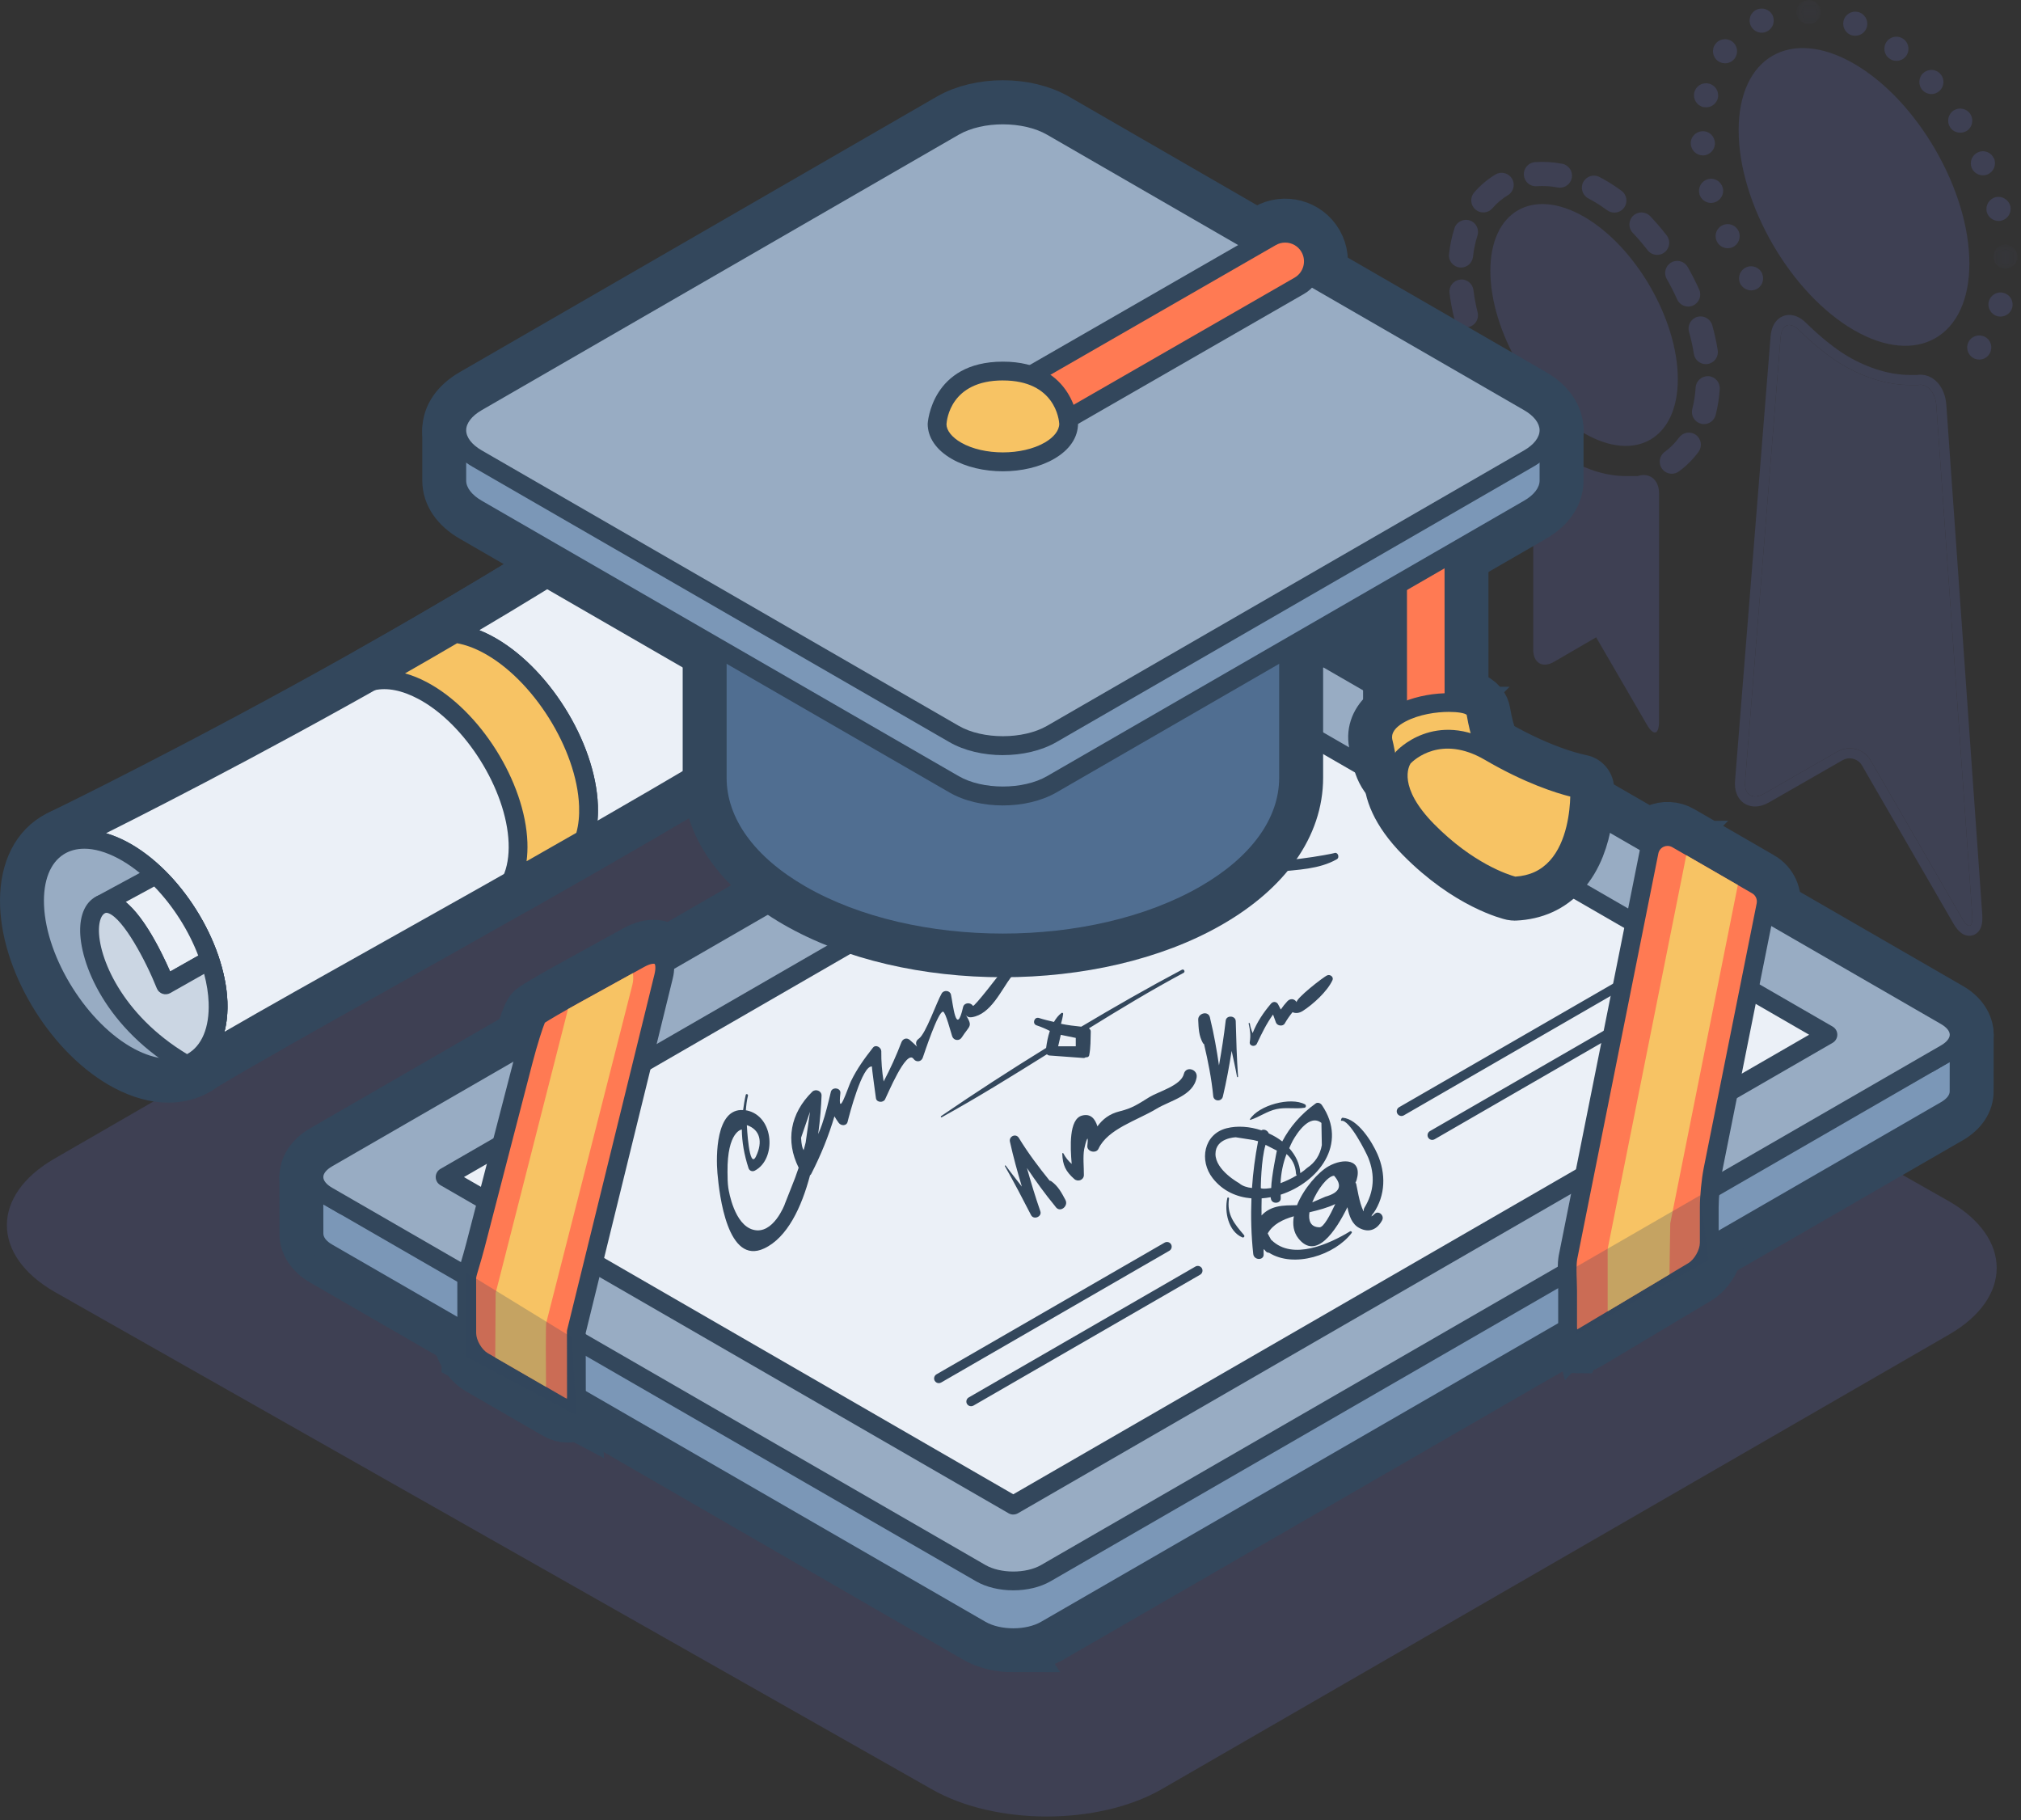
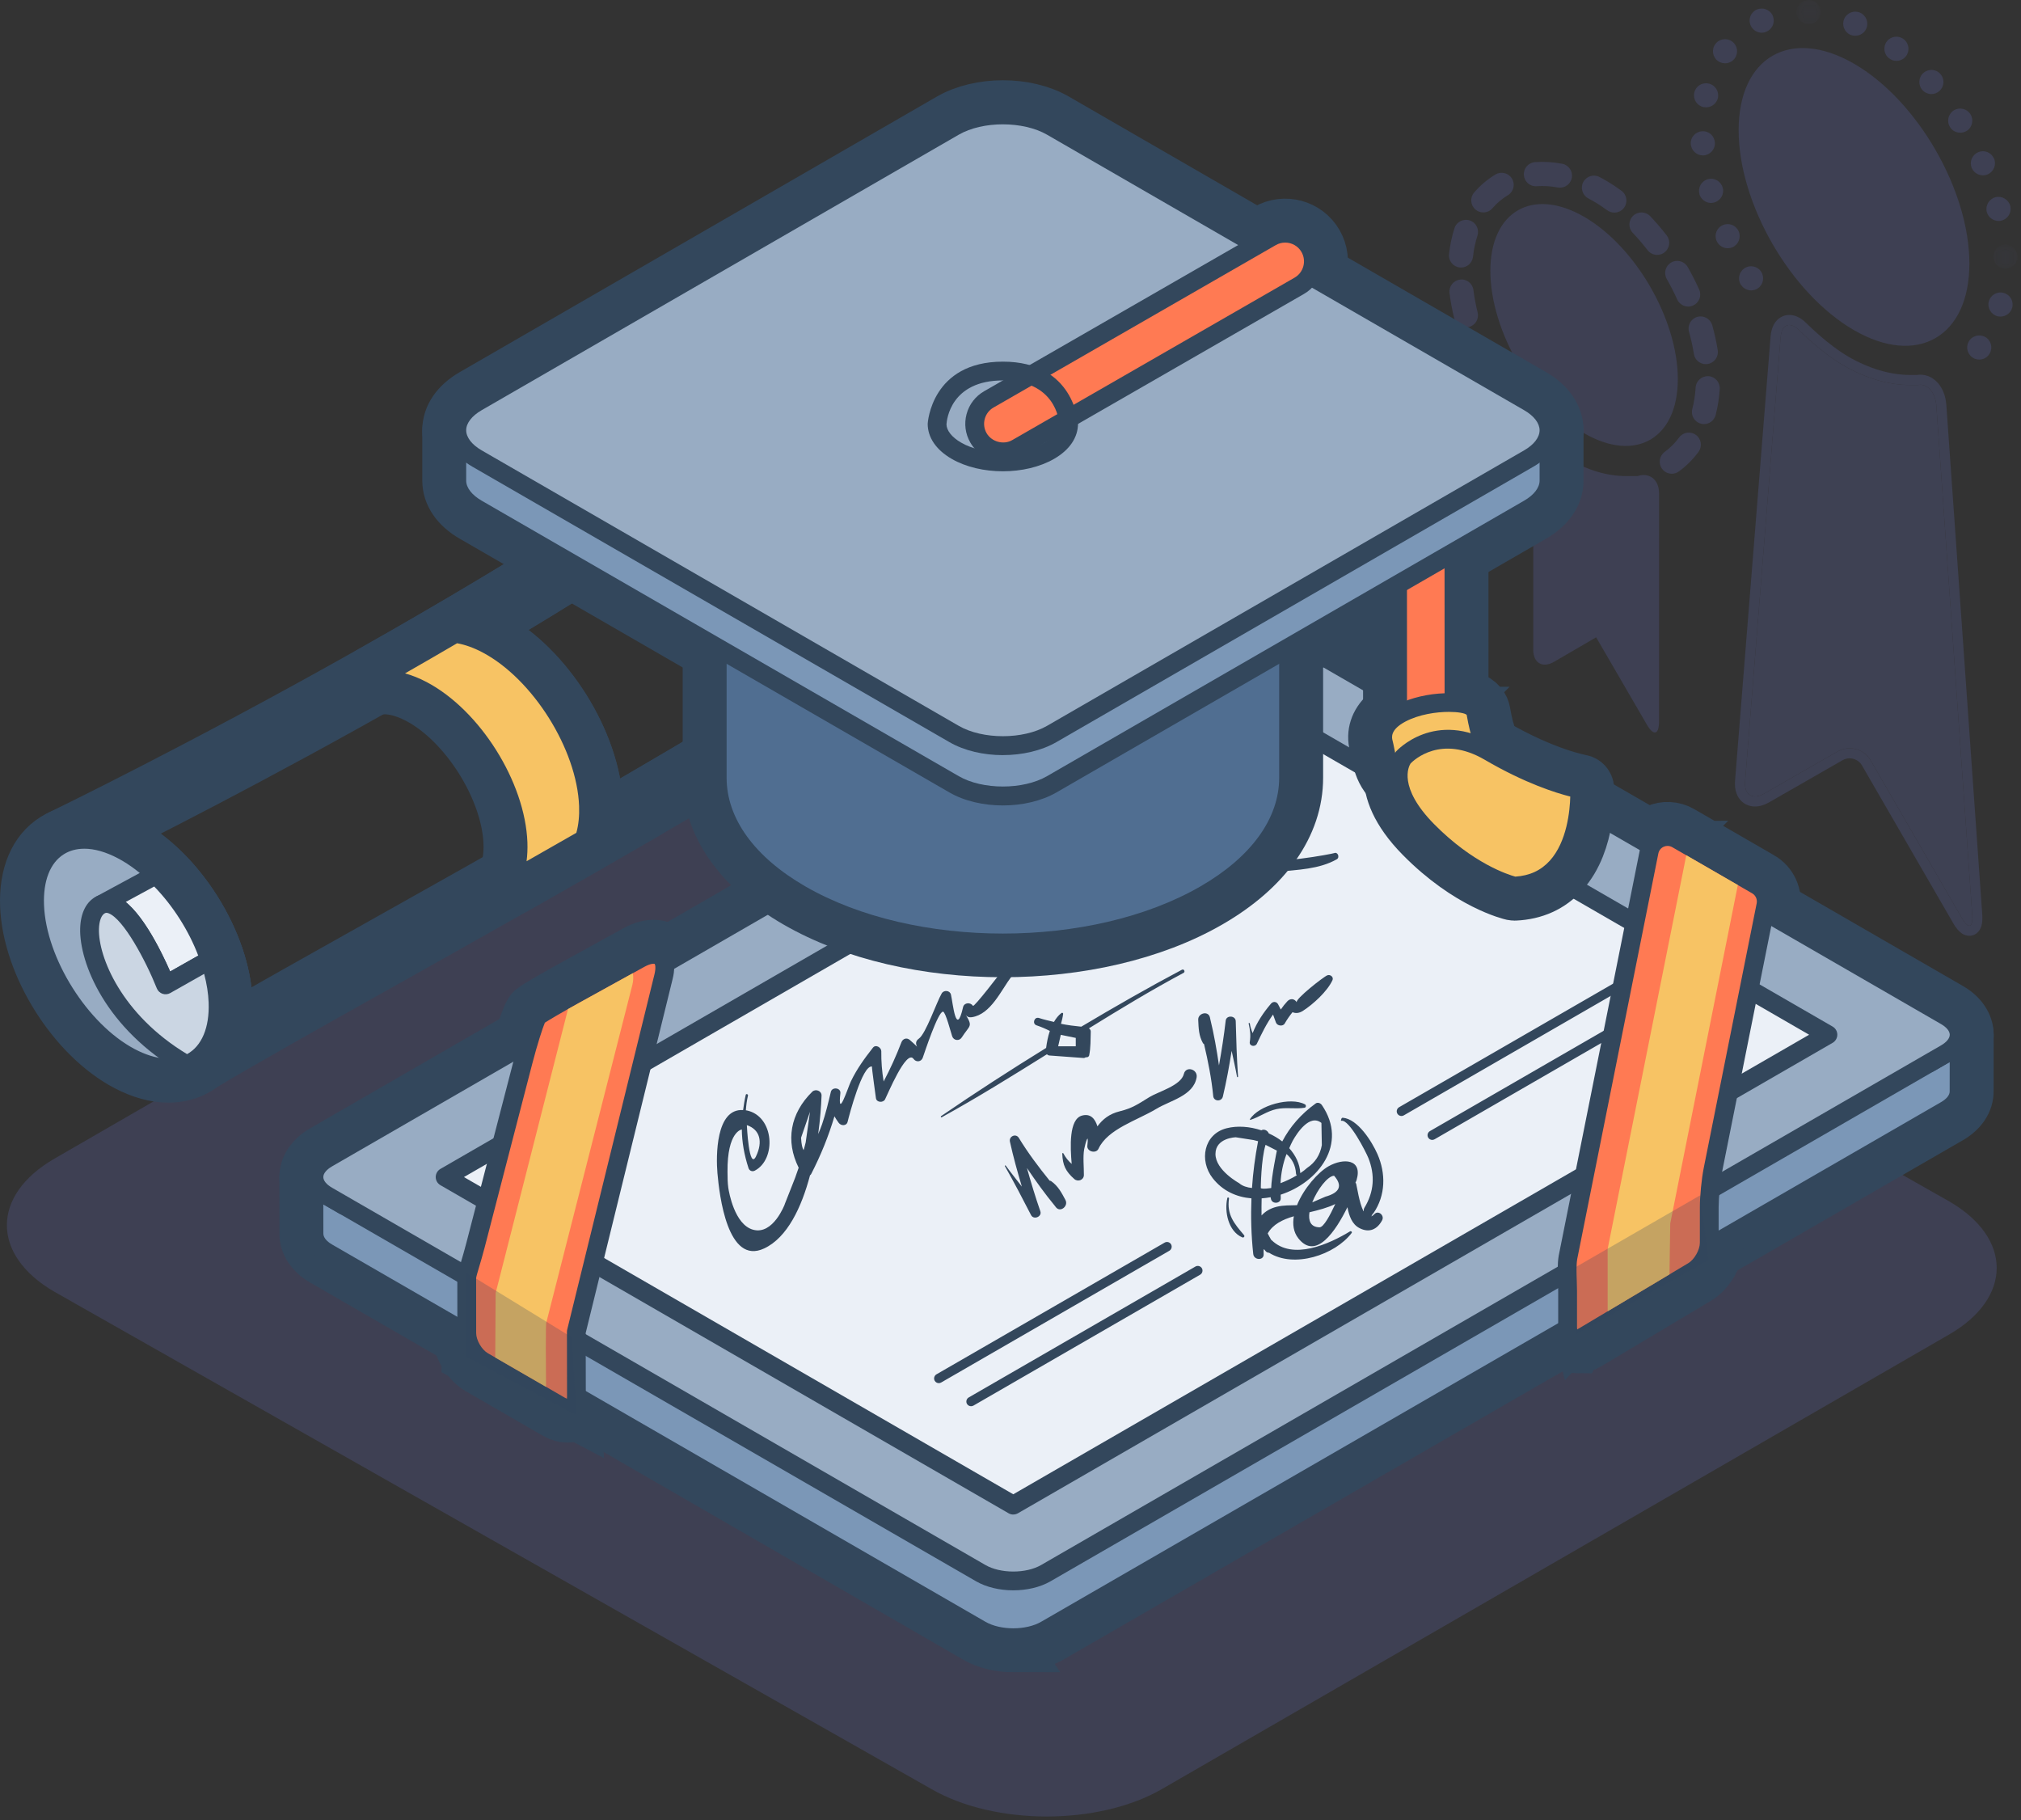
<svg xmlns="http://www.w3.org/2000/svg" xmlns:xlink="http://www.w3.org/1999/xlink" width="201" height="181" viewBox="0 0 201 181">
  <rect x="0" y="0" width="201" height="181" fill="#333333" stroke="none" />
  <defs>
    <path id="a" d="M.685.368H3.09V2.77H.684V.37z" />
    <path id="c" d="M2.658.693v2.402H.255V.693h2.403z" />
  </defs>
  <g fill="none" fill-rule="evenodd">
    <path d="M148.225 26.935c0 5.92 4.195 13.186 9.322 16.146 5.127 2.96 9.322.54 9.322-5.38s-4.196-13.187-9.323-16.147c-5.127-2.96-9.322-.538-9.322 5.382m6.923-8.272c-.073 0-.148-.007-.222-.02-.718-.136-1.424-.176-2.083-.128-.68.055-1.237-.45-1.285-1.11-.048-.66.448-1.236 1.11-1.284.864-.064 1.78-.01 2.7.16.65.123 1.08.75.96 1.402-.11.578-.614.98-1.18.98m-7.625 2.46c-.28 0-.558-.095-.784-.29-.502-.435-.558-1.192-.124-1.694.614-.713 1.327-1.313 2.116-1.787.57-.342 1.306-.156 1.647.412.342.568.158 1.306-.41 1.647-.572.342-1.088.78-1.536 1.297-.236.274-.57.415-.908.415m13.035.018c-.246 0-.495-.075-.71-.233-.46-.337-.93-.646-1.4-.916-.157-.09-.317-.18-.478-.264-.588-.307-.815-1.033-.507-1.62.307-.588 1.03-.818 1.62-.507.19.098.375.202.563.31.547.316 1.092.672 1.622 1.06.535.393.65 1.144.258 1.68-.235.32-.6.49-.97.49m4.26 4.205c-.358 0-.714-.16-.95-.465-.473-.61-.97-1.193-1.483-1.73-.457-.48-.437-1.24.043-1.697.482-.455 1.24-.438 1.697.042.568.597 1.12 1.24 1.642 1.914.406.525.31 1.278-.215 1.685-.22.17-.477.25-.734.25m-19.51 1.258c-.043 0-.087-.002-.132-.007-.66-.073-1.135-.666-1.062-1.325.1-.9.282-1.77.544-2.582.204-.63.883-.973 1.51-.774.632.204.98.88.776 1.512-.212.66-.362 1.368-.443 2.108-.07.614-.59 1.07-1.194 1.07m22.596 3.878c-.458 0-.894-.263-1.095-.707-.312-.69-.66-1.374-1.04-2.04-.328-.575-.126-1.31.45-1.637.574-.33 1.308-.128 1.637.45.415.728.8 1.482 1.14 2.24.274.603.006 1.314-.6 1.587-.16.073-.326.107-.492.107m-22.108 2.073c-.538 0-1.027-.365-1.164-.91-.21-.842-.367-1.685-.468-2.503-.08-.658.387-1.257 1.045-1.338.653-.1 1.256.387 1.338 1.044.09.723.228 1.467.416 2.215.16.644-.23 1.296-.874 1.456-.097.025-.196.037-.292.037m23.858 3.653c-.58 0-1.092-.422-1.185-1.013-.115-.722-.277-1.466-.486-2.21-.18-.637.194-1.3.833-1.48.635-.176 1.3.194 1.48.834.233.832.417 1.668.545 2.482.104.655-.342 1.27-.998 1.373-.063.01-.126.015-.188.015m-21.673 1.926c-.43 0-.843-.228-1.06-.632-.396-.737-.762-1.5-1.086-2.267-.258-.61.028-1.315.64-1.572.61-.258 1.313.028 1.57.64.297.695.63 1.39.99 2.062.315.584.096 1.312-.488 1.626-.18.098-.375.143-.567.143m21.493 4.032c-.1 0-.2-.01-.3-.038-.643-.166-1.03-.82-.863-1.462.175-.678.288-1.398.333-2.142.04-.662.625-1.154 1.272-1.125.663.042 1.166.612 1.125 1.273-.055.897-.193 1.77-.406 2.595-.14.542-.627.9-1.16.9m-18.062.875c-.33 0-.656-.135-.894-.4-.55-.61-1.083-1.267-1.587-1.95-.392-.534-.278-1.286.256-1.68.535-.39 1.285-.28 1.68.256.456.62.94 1.216 1.44 1.77.442.493.4 1.253-.093 1.696-.228.205-.515.307-.8.307m14.86 4.063c-.37 0-.738-.173-.974-.497-.39-.538-.268-1.29.27-1.678.537-.39 1.018-.87 1.426-1.427.393-.533 1.143-.65 1.68-.258.534.393.648 1.144.257 1.68-.557.758-1.215 1.414-1.957 1.95-.212.155-.458.23-.702.23m6.647-34.151c0 7.288 5.163 16.23 11.475 19.875 6.31 3.644 11.474.662 11.474-6.625s-5.165-16.23-11.476-19.875c-6.31-3.644-11.475-.662-11.475 6.625m-7.914 36.071c0-1.32-.958-2.08-2.13-1.69h-1.168c-1.81 0-3.75-.555-5.66-1.657-1.252-.723-1.745-1.153-1.745-1.153-.995-.868-1.81-.498-1.81.823v19.262c0 1.32.935 1.858 2.076 1.194l1.053-.613 1.052-.612 2.075-1.208 1.207 2.077 1.922 3.31 1.922 3.308c.663 1.142 1.206.996 1.206-.325V49.028zm23.611-42.975c.348 0 .708-.156.95-.468.395-.517.31-1.273-.217-1.68-.516-.41-1.274-.326-1.682.203-.408.53-.31 1.285.204 1.68.217.18.48.265.745.265" fill="#6976D4" opacity=".2" />
    <g transform="translate(178 -.368)">
      <mask id="b" fill="#fff">
        <use xlink:href="#a" />
      </mask>
      <path d="M1.815 2.77h.073c.635 0 1.164-.503 1.2-1.14.035-.66-.47-1.224-1.14-1.26C1.287.333.72.838.687 1.498c-.037.66.467 1.225 1.127 1.273" fill="#6976D4" opacity=".2" mask="url(#b)" />
    </g>
    <path d="M192.086 9.354c.287 0 .564-.096.79-.3.506-.433.554-1.2.11-1.693-.432-.503-1.188-.55-1.693-.107-.492.433-.54 1.2-.107 1.693.24.264.575.408.9.408M184.03 3.46c.168.07.324.095.49.095.457 0 .902-.264 1.094-.708.264-.612-.012-1.32-.612-1.585-.612-.276-1.32.012-1.585.612-.264.613.013 1.32.613 1.585m12.077 13.255c.204.456.648.72 1.104.72.17 0 .326-.024.482-.096.6-.264.888-.972.624-1.584h-.012c-.264-.6-.96-.89-1.573-.612-.61.264-.887.972-.623 1.572m-.194 17.086c-.42.515-.336 1.27.18 1.69.216.18.48.266.757.266.348 0 .696-.156.924-.445.42-.516.348-1.272-.168-1.692-.516-.408-1.272-.336-1.693.18m-.949-20.602c.216 0 .433-.06.637-.18.564-.36.72-1.105.37-1.657-.36-.564-1.09-.733-1.655-.385-.564.36-.732 1.104-.372 1.67.227.36.612.552 1.02.552m2.63 7.875c.144.54.635.9 1.176.9.096 0 .192 0 .288-.036.637-.156 1.033-.804.877-1.453-.168-.635-.817-1.03-1.465-.875-.636.167-1.032.816-.876 1.464m-28.154-5.619c.66-.047 1.164-.624 1.116-1.284-.048-.662-.612-1.165-1.272-1.117-.673.047-1.177.61-1.13 1.27.05.638.578 1.13 1.202 1.13h.084zm29.834 13.675c-.648-.18-1.297.204-1.476.84-.17.65.216 1.297.852 1.477.108.024.204.036.312.036.53 0 1.02-.36 1.164-.888.17-.648-.215-1.308-.852-1.464m-26.113-.794c.23.348.613.54.997.54.228 0 .456-.06.66-.192.552-.37.696-1.116.336-1.668-.36-.552-1.104-.708-1.656-.337-.553.36-.71 1.105-.35 1.657h.013z" fill="#6976D4" opacity=".2" />
    <g transform="translate(198 23.632)">
      <mask id="d" fill="#fff">
        <use xlink:href="#c" />
      </mask>
      <path d="M1.41.694C.75.72.23 1.27.255 1.93.28 2.58.82 3.096 1.47 3.096h.035c.66-.036 1.176-.588 1.153-1.248C2.633 1.187 2.08.67 1.408.694" fill="#6976D4" opacity=".2" mask="url(#d)" />
    </g>
    <path d="M172.91 22.98c-.275-.6-.983-.863-1.583-.586-.613.275-.865.983-.59 1.584.205.444.638.708 1.094.708.17 0 .336-.035.494-.108.6-.276.864-.997.587-1.597m-3.495-12.331c.096.013.18.024.265.024.552 0 1.045-.383 1.176-.935.132-.65-.276-1.298-.924-1.43-.648-.145-1.285.252-1.43.912-.143.648.265 1.285.913 1.43m2.149-4.358c.373 0 .745-.17.973-.504.384-.542.263-1.286-.278-1.67-.54-.384-1.283-.265-1.668.276-.396.54-.264 1.297.276 1.68.205.144.457.217.696.217m-.225 12.368h-.013c-.17-.638-.83-1.022-1.465-.842-.65.18-1.02.84-.84 1.478h-.013c.155.527.636.887 1.165.887.108 0 .215-.023.312-.048.648-.18 1.02-.84.852-1.476m3.866-15.404c.168 0 .35-.036.504-.12.613-.276.864-.984.59-1.596C176.02.937 175.3.685 174.7.96c-.6.276-.863.996-.575 1.597.203.43.636.695 1.08.695" fill="#6976D4" opacity=".2" />
    <g fill="#6976D4" opacity=".2">
      <path d="M192.577 40.325c-.093-1.317-.917-2.235-1.83-2.04h-.786c-2.108 0-4.377-.653-6.62-1.948-2.203-1.272-4.374-3.475-4.374-3.475-.927-.94-1.77-.633-1.876.683l-3.532 44.175c-.105 1.316.746 1.856 1.892 1.2l7.31-4.194c1.144-.657 2.623-.26 3.284.884l9.07 15.675c.66 1.143 1.127 1 1.034-.317l-3.57-50.643z" />
      <path d="M177.955 31.317c-.78 0-1.735.563-1.862 2.15L172.56 77.64c-.08 1.02.264 1.625.567 1.953.36.39.864.606 1.418.606.453 0 .925-.14 1.402-.414l7.31-4.192c.21-.12.45-.185.693-.185.507 0 .978.268 1.23.7l9.068 15.676c.316.546.827 1.27 1.61 1.27.335 0 .645-.135.876-.383.345-.37.472-.917.41-1.775l-3.57-50.643c-.122-1.736-1.208-2.995-2.582-2.995-.112 0-.225.01-.336.026h-.695c-1.947 0-4.063-.627-6.12-1.815-2.056-1.186-4.14-3.29-4.162-3.31-.686-.697-1.316-.843-1.723-.843m0 1c.298 0 .648.177 1.01.545 0 0 2.172 2.203 4.376 3.475 2.243 1.295 4.512 1.95 6.62 1.95h.786c.083-.02.165-.027.246-.027.81 0 1.5.867 1.585 2.065l3.57 50.643c.05.72-.065 1.09-.288 1.09-.187 0-.446-.255-.746-.773l-9.07-15.675c-.445-.77-1.26-1.2-2.094-1.2-.406 0-.817.102-1.19.316l-7.31 4.193c-.332.19-.64.28-.905.28-.653 0-1.062-.544-.987-1.48l3.532-44.175c.064-.8.4-1.228.865-1.228" />
    </g>
    <path d="M106.632 70.016c-6.305-3.64-16.623-3.64-22.93 0l-78.288 45.2c-6.306 3.64-6.306 9.597 0 13.238l87.22 49.448c6.307 3.64 16.625 3.64 22.93 0l78.29-45.2c6.305-3.64 6.305-9.598 0-13.24L106.63 70.017z" fill="#6976D4" opacity=".2" />
    <path d="M86.576 34.46C60.424 57.84 6.353 83.882 6.353 83.882l.005.007c1.537-.7 3.566-.55 5.818.64 5.016 2.65 9.294 9.455 9.507 15.124.1 2.666-.724 4.612-2.138 5.664 19.164-11.465 80.927-43.636 84.588-54.06 3.66-10.427-17.557-16.8-17.557-16.8z" stroke="#33475C" stroke-width="5" stroke-linecap="round" stroke-linejoin="round" />
    <path d="M10.54 82.857c.678.193 1.373.476 2.073.845 5.29 2.797 9.78 9.937 10.006 15.917.038 1.083-.064 2.087-.3 2.983 4.093-2.37 9.341-5.313 15.208-8.602 25.09-14.067 63.01-35.325 65.722-43.054.6-1.706.48-3.344-.365-5.006-2.96-5.818-13.657-9.627-16.086-10.43C64.754 55.03 23.235 76.5 10.54 82.858zm9.005 23.395c-.302 0-.598-.146-.778-.416-.276-.412-.178-.97.22-1.268 1.223-.908 1.85-2.64 1.763-4.88-.2-5.293-4.326-11.857-9.01-14.332-1.896-1.002-3.668-1.22-4.995-.615-.394.18-.87.063-1.135-.29-.167-.222-.23-.514-.163-.784.066-.272.248-.504.5-.625.54-.26 54.254-26.254 80.007-49.28.243-.214.583-.293.89-.196.573.17 14.02 4.28 17.707 11.53 1.076 2.11 1.23 4.288.465 6.473-2.722 7.75-33.043 25.266-66.573 44.064-7.556 4.237-14.082 7.895-18.418 10.49-.15.09-.316.132-.48.132z" stroke="#33475C" stroke-width="5" stroke-linecap="round" stroke-linejoin="round" />
    <path d="M86.576 34.46C75.68 44.2 59.94 54.397 45.28 62.987c.98.133 2.036.47 3.145 1.057 5.33 2.816 9.878 10.05 10.105 16.076.048 1.267-.11 2.373-.42 3.32 21.783-12.5 43.878-26.075 46.023-32.183 3.66-10.426-17.557-16.798-17.557-16.798z" stroke="#33475C" stroke-width="5" stroke-linecap="round" stroke-linejoin="round" />
    <path d="M47.668 62.667c.398.157.796.34 1.194.55 5.61 2.964 10.364 10.532 10.603 16.87.018.52.006 1.03-.038 1.52 12.11-6.964 41.523-24.106 43.824-30.66.6-1.707.48-3.344-.366-5.007-2.958-5.818-13.655-9.627-16.084-10.43-9.038 8.004-22.19 17.132-39.132 27.157zM58.11 84.374c-.21 0-.42-.07-.59-.21-.3-.245-.42-.648-.298-1.015.29-.886.416-1.892.374-2.994-.212-5.646-4.61-12.646-9.607-15.284-.97-.51-1.923-.834-2.834-.958-.394-.053-.712-.35-.79-.743-.08-.39.1-.786.444-.99 18.014-10.554 31.857-20.116 41.144-28.42.243-.214.583-.293.89-.196.573.17 14.02 4.28 17.707 11.53 1.076 2.11 1.23 4.288.465 6.473-1.837 5.228-16.158 15.307-46.44 32.683-.145.084-.304.124-.464.124zm-45.16 20.769c5.017 2.65 8.946.18 8.733-5.49-.213-5.668-4.49-12.474-9.507-15.123-5.016-2.65-8.945-.18-8.732 5.49.213 5.667 4.49 12.473 9.507 15.123z" stroke="#33475C" stroke-width="5" stroke-linecap="round" stroke-linejoin="round" />
    <path d="M8.38 84.396c-.762 0-1.448.183-2.033.55-1.36.854-2.06 2.643-1.97 5.037.2 5.294 4.327 11.858 9.01 14.333 2.12 1.12 4.033 1.263 5.393.41 1.36-.854 2.06-2.642 1.97-5.037-.2-5.295-4.327-11.86-9.01-14.334-1.21-.64-2.352-.96-3.36-.96zm8.375 22.75c-1.317 0-2.756-.393-4.24-1.176-5.29-2.797-9.78-9.937-10.006-15.917-.116-3.09.893-5.465 2.843-6.69 1.95-1.225 4.528-1.1 7.26.34 5.29 2.796 9.78 9.936 10.005 15.916.115 3.09-.894 5.464-2.843 6.69-.89.56-1.912.837-3.02.837z" stroke="#33475C" stroke-width="5" stroke-linecap="round" stroke-linejoin="round" />
    <path d="M16.467 97.94l4.396-2.487c-1.04-3.12-2.987-6.184-5.358-8.45l-5.49 2.97c2.73-1.364 6.452 7.966 6.452 7.966z" stroke="#33475C" stroke-width="5" stroke-linecap="round" stroke-linejoin="round" />
    <path d="M12.5 89.693c1.908 1.552 3.615 5.062 4.424 6.914l2.794-1.58c-.956-2.505-2.51-4.95-4.38-6.873l-2.84 1.54zm3.967 9.18c-.104 0-.21-.02-.31-.053-.254-.09-.458-.285-.56-.535-1.1-2.762-3.317-6.904-4.794-7.466-.19-.076-.294-.048-.37-.01-.45.234-1.012.048-1.247-.405-.235-.453-.066-1.01.383-1.252l5.49-2.972c.36-.196.798-.132 1.092.147 2.475 2.366 4.515 5.586 5.598 8.83.14.425-.04.89-.427 1.11l-4.396 2.485c-.142.08-.3.12-.46.12zm31.958-34.828c-1.11-.586-2.163-.924-3.143-1.057.002 0 .003-.002.005-.003-2.808 1.645-5.576 3.234-8.262 4.746 1.408-.33 3.122-.056 4.987.93 5.016 2.65 9.294 9.455 9.507 15.124.056 1.5-.185 2.767-.65 3.783 2.39-1.355 4.812-2.734 7.24-4.127.31-.947.468-2.053.42-3.32-.226-6.024-4.774-13.26-10.105-16.075z" stroke="#33475C" stroke-width="5" stroke-linecap="round" stroke-linejoin="round" />
    <path d="M40.284 66.96c.706.194 1.433.486 2.165.873 5.29 2.795 9.777 9.934 10.004 15.915.023.663-.004 1.295-.084 1.893 1.642-.93 3.296-1.875 4.952-2.826.22-.8.31-1.692.273-2.658-.21-5.646-4.61-12.646-9.606-15.283-.86-.455-1.708-.76-2.526-.91-1.745 1.023-3.475 2.023-5.18 2.996zM50.87 88.5c-.23 0-.455-.084-.632-.247-.3-.274-.387-.708-.22-1.077.426-.927.616-2.057.566-3.36-.2-5.295-4.324-11.858-9.008-14.33-1.6-.848-3.097-1.138-4.338-.848-.45.113-.917-.135-1.085-.57-.17-.434.008-.925.413-1.153 2.68-1.51 5.447-3.096 8.248-4.74.183-.103.39-.145.594-.114 1.128.154 2.29.543 3.453 1.156 5.61 2.96 10.366 10.53 10.605 16.867.05 1.323-.108 2.55-.466 3.643-.074.22-.224.405-.424.52-2.43 1.395-4.854 2.775-7.247 4.13-.145.08-.302.122-.46.122zm-34.403 9.44s-3.722-9.33-6.452-7.966c-2.73 1.364-.62 10.644 8.54 15.9 2.014-.79 3.25-2.98 3.13-6.22-.053-1.36-.35-2.783-.82-4.2h-.002l-4.396 2.485z" stroke="#33475C" stroke-width="5" stroke-linecap="round" stroke-linejoin="round" />
    <path d="M10.586 90.772c-.064 0-.11.018-.153.038-.347.174-.568.758-.592 1.56-.077 2.768 2.243 8.527 8.765 12.452 1.462-.802 2.238-2.642 2.144-5.133-.033-.892-.183-1.847-.446-2.847l-3.377 1.91c-.237.133-.518.153-.77.067-.254-.09-.458-.285-.56-.535-1.1-2.762-3.317-6.903-4.794-7.466-.09-.035-.16-.048-.217-.048zm7.968 16.037c-.16 0-.322-.043-.466-.125-7.6-4.36-10.213-10.98-10.114-14.367.044-1.55.62-2.68 1.623-3.18.576-.292 1.224-.314 1.872-.065 2.31.88 4.5 5.353 5.454 7.535l3.48-1.968c.243-.14.532-.16.795-.06.26.102.46.314.55.578.524 1.57.816 3.072.87 4.46.13 3.55-1.228 6.147-3.725 7.128-.11.042-.226.063-.34.063z" stroke="#33475C" stroke-width="5" stroke-linecap="round" stroke-linejoin="round" />
-     <path d="M86.576 34.46C60.424 57.84 6.353 83.882 6.353 83.882l.005.007c1.537-.7 3.566-.55 5.818.64 5.016 2.65 9.294 9.455 9.507 15.124.1 2.666-.724 4.612-2.138 5.664 19.164-11.465 80.927-43.636 84.588-54.06 3.66-10.427-17.557-16.8-17.557-16.8" fill="#EBF0F7" />
    <path d="M10.54 82.857c.678.193 1.373.476 2.073.845 5.29 2.797 9.78 9.937 10.006 15.917.038 1.083-.064 2.087-.3 2.983 4.093-2.37 9.341-5.313 15.208-8.602 25.09-14.067 63.01-35.325 65.722-43.054.6-1.706.48-3.344-.365-5.006-2.96-5.818-13.657-9.627-16.086-10.43C64.754 55.03 23.235 76.5 10.54 82.858m9.005 23.395c-.302 0-.598-.146-.778-.416-.276-.412-.178-.97.22-1.268 1.223-.908 1.85-2.64 1.763-4.88-.2-5.293-4.326-11.857-9.01-14.332-1.896-1.002-3.668-1.22-4.995-.615-.394.18-.87.063-1.135-.29-.167-.222-.23-.514-.163-.784.066-.272.248-.504.5-.625.54-.26 54.254-26.254 80.007-49.28.243-.214.583-.293.89-.196.573.17 14.02 4.28 17.707 11.53 1.076 2.11 1.23 4.288.465 6.473-2.722 7.75-33.043 25.266-66.573 44.064-7.556 4.237-14.082 7.895-18.418 10.49-.15.09-.316.132-.48.132" fill="#33475C" />
-     <path d="M86.576 34.46C75.68 44.2 59.94 54.397 45.28 62.987c.98.133 2.036.47 3.145 1.057 5.33 2.816 9.878 10.05 10.105 16.076.048 1.267-.11 2.373-.42 3.32 21.783-12.5 43.878-26.075 46.023-32.183 3.66-10.426-17.557-16.798-17.557-16.798" fill="#EBF0F7" />
    <path d="M47.668 62.667c.398.157.796.34 1.194.55 5.61 2.964 10.364 10.532 10.603 16.87.018.52.006 1.03-.038 1.52 12.11-6.964 41.523-24.106 43.824-30.66.6-1.707.48-3.344-.366-5.007-2.958-5.818-13.655-9.627-16.084-10.43-9.038 8.004-22.19 17.132-39.132 27.157M58.11 84.374c-.21 0-.42-.07-.59-.21-.3-.245-.42-.648-.298-1.015.29-.886.416-1.892.374-2.994-.212-5.646-4.61-12.646-9.607-15.284-.97-.51-1.923-.834-2.834-.958-.394-.053-.712-.35-.79-.743-.08-.39.1-.786.444-.99 18.014-10.554 31.857-20.116 41.144-28.42.243-.214.583-.293.89-.196.573.17 14.02 4.28 17.707 11.53 1.076 2.11 1.23 4.288.465 6.473-1.837 5.228-16.158 15.307-46.44 32.683-.145.084-.304.124-.464.124" fill="#33475C" />
    <path d="M12.95 105.143c5.017 2.65 8.946.18 8.733-5.49-.213-5.668-4.49-12.474-9.507-15.123-5.016-2.65-8.945-.18-8.732 5.49.213 5.667 4.49 12.473 9.507 15.123" fill="#98ACC3" />
    <path d="M8.38 84.396c-.762 0-1.448.183-2.033.55-1.36.854-2.06 2.643-1.97 5.037.2 5.294 4.327 11.858 9.01 14.333 2.12 1.12 4.033 1.263 5.393.41 1.36-.854 2.06-2.642 1.97-5.037-.2-5.295-4.327-11.86-9.01-14.334-1.21-.64-2.352-.96-3.36-.96m8.375 22.75c-1.317 0-2.756-.393-4.24-1.176-5.29-2.797-9.78-9.937-10.006-15.917-.116-3.09.893-5.465 2.843-6.69 1.95-1.225 4.528-1.1 7.26.34 5.29 2.796 9.78 9.936 10.005 15.916.115 3.09-.894 5.464-2.843 6.69-.89.56-1.912.837-3.02.837" fill="#33475C" />
    <path d="M16.467 97.94l4.396-2.487c-1.04-3.12-2.987-6.184-5.358-8.45l-5.49 2.97c2.73-1.364 6.452 7.966 6.452 7.966" fill="#EBF0F7" />
    <path d="M12.5 89.693c1.908 1.552 3.615 5.062 4.424 6.914l2.794-1.58c-.956-2.505-2.51-4.95-4.38-6.873l-2.84 1.54zm3.967 9.18c-.104 0-.21-.02-.31-.053-.254-.09-.458-.285-.56-.535-1.1-2.762-3.317-6.904-4.794-7.466-.19-.076-.294-.048-.37-.01-.45.234-1.012.048-1.247-.405-.235-.453-.066-1.01.383-1.252l5.49-2.972c.36-.196.798-.132 1.092.147 2.475 2.366 4.515 5.586 5.598 8.83.14.425-.04.89-.427 1.11l-4.396 2.485c-.142.08-.3.12-.46.12z" fill="#33475C" />
    <path d="M48.425 64.045c-1.11-.586-2.163-.924-3.143-1.057.002 0 .003-.002.005-.003-2.808 1.645-5.576 3.234-8.262 4.746 1.408-.33 3.122-.056 4.987.93 5.016 2.65 9.294 9.455 9.507 15.124.056 1.5-.185 2.767-.65 3.783 2.39-1.355 4.812-2.734 7.24-4.127.31-.947.468-2.053.42-3.32-.226-6.024-4.774-13.26-10.105-16.075" fill="#F7C364" />
    <path d="M40.284 66.96c.706.194 1.433.486 2.165.873 5.29 2.795 9.777 9.934 10.004 15.915.023.663-.004 1.295-.084 1.893 1.642-.93 3.296-1.875 4.952-2.826.22-.8.31-1.692.273-2.658-.21-5.646-4.61-12.646-9.606-15.283-.86-.455-1.708-.76-2.526-.91-1.745 1.023-3.475 2.023-5.18 2.996M50.87 88.5c-.23 0-.455-.084-.632-.247-.3-.274-.387-.708-.22-1.077.426-.927.616-2.057.566-3.36-.2-5.295-4.324-11.858-9.008-14.33-1.6-.848-3.097-1.138-4.338-.848-.45.113-.917-.135-1.085-.57-.17-.434.008-.925.413-1.153 2.68-1.51 5.447-3.096 8.248-4.74.183-.103.39-.145.594-.114 1.128.154 2.29.543 3.453 1.156 5.61 2.96 10.366 10.53 10.605 16.867.05 1.323-.108 2.55-.466 3.643-.074.22-.224.405-.424.52-2.43 1.395-4.854 2.775-7.247 4.13-.145.08-.302.122-.46.122" fill="#33475C" />
    <path d="M16.467 97.94s-3.722-9.33-6.452-7.966c-2.73 1.364-.62 10.644 8.54 15.9 2.014-.79 3.25-2.98 3.13-6.22-.053-1.36-.35-2.783-.82-4.2h-.002l-4.396 2.485z" fill="#CBD6E3" />
    <path d="M10.586 90.772c-.064 0-.11.018-.153.038-.347.174-.568.758-.592 1.56-.077 2.768 2.243 8.527 8.765 12.452 1.462-.802 2.238-2.642 2.144-5.133-.033-.892-.183-1.847-.446-2.847l-3.377 1.91c-.237.133-.518.153-.77.067-.254-.09-.458-.285-.56-.535-1.1-2.762-3.317-6.903-4.794-7.466-.09-.035-.16-.048-.217-.048m7.968 16.037c-.16 0-.322-.043-.466-.125-7.6-4.36-10.213-10.98-10.114-14.367.044-1.55.62-2.68 1.623-3.18.576-.292 1.224-.314 1.872-.065 2.31.88 4.5 5.353 5.454 7.535l3.48-1.968c.243-.14.532-.16.795-.06.26.102.46.314.55.578.524 1.57.816 3.072.87 4.46.13 3.55-1.228 6.147-3.725 7.128-.11.042-.226.063-.34.063" fill="#33475C" />
    <path d="M194.843 108.5h.003v-5.59c-.008.67-.45 1.34-1.333 1.85l-1.65.953-63.333-36.565c-1.78-1.028-4.694-1.028-6.475 0l-87.85 50.72-1.65-.953c-.856-.495-1.29-1.142-1.322-1.794h-.013l.006 5.524h.002c-.02.693.418 1.39 1.328 1.915l64.983 37.516c1.78 1.028 4.693 1.028 6.474 0l89.5-51.672c.905-.523 1.345-1.215 1.33-1.904z" stroke="#33475C" stroke-width="5" />
    <path d="M32.156 119.764l.004 2.88c-.01.39.304.783.863 1.107l64.984 37.518c1.5.866 4.04.868 5.54 0l89.5-51.673c.556-.32.87-.712.86-1.073v-.022l.003-2.888-1.58.91c-.287.165-.645.167-.934 0l-63.333-36.566c-1.5-.865-4.04-.867-5.54 0l-87.85 50.72c-.288.17-.646.17-.934 0l-1.584-.912zm68.62 44.022c-1.333 0-2.665-.3-3.704-.9l-64.984-37.518c-1.17-.677-1.827-1.68-1.796-2.75l-.007-5.495c0-.248.1-.488.274-.663.525-.527 1.57-.128 1.605.617.018.35.33.725.858 1.028l1.183.684 87.382-50.45c2.078-1.204 5.332-1.202 7.41 0l62.866 36.294 1.183-.683c.545-.313.86-.698.865-1.054.007-.51.423-.922.934-.922h.006c.515.004.93.422.93.935l-.005 5.59c.017 1.057-.637 2.044-1.796 2.714l-89.5 51.672c-1.037.6-2.372.9-3.704.9z" stroke="#33475C" stroke-width="5" />
    <path d="M128.53 63.505c-1.78-1.028-4.694-1.028-6.475 0l-89.5 51.673c-1.78 1.028-1.78 2.71 0 3.738l64.983 37.518c1.78 1.028 4.695 1.028 6.475 0l89.5-51.673c1.78-1.027 1.78-2.71 0-3.737L128.53 63.505z" stroke="#33475C" stroke-width="5" />
    <path d="M125.294 63.664c-1.01 0-2.02.217-2.77.65l-89.5 51.67c-.552.32-.868.708-.868 1.064 0 .354.316.74.867 1.058l64.984 37.518c1.5.866 4.04.867 5.54 0l89.5-51.67c.55-.32.867-.706.867-1.062 0-.356-.316-.74-.867-1.06l-64.984-37.518c-.75-.433-1.76-.65-2.77-.65zm-24.518 94.478c-1.332 0-2.665-.3-3.704-.9L32.09 119.724c-1.146-.66-1.803-1.636-1.803-2.676 0-1.04.655-2.017 1.802-2.68l89.5-51.67c2.076-1.204 5.33-1.202 7.408 0l64.983 37.517c1.146.66 1.803 1.637 1.803 2.677s-.657 2.017-1.802 2.678l-89.498 51.672c-1.04.6-2.373.9-3.706.9z" stroke="#33475C" stroke-width="5" />
    <path stroke="#33475C" stroke-width="5" d="M125.293 70.27l56.505 32.622-81.022 46.778-56.504-32.623 81.02-46.778" />
    <path d="M46.14 117.046l54.636 31.545 79.152-45.698-54.634-31.545-79.154 45.7zm54.636 33.56c-.16 0-.323-.043-.467-.127l-56.506-32.625c-.29-.166-.468-.475-.468-.81 0-.333.18-.642.468-.808l81.023-46.778c.288-.168.646-.168.934 0l56.504 32.624c.29.166.468.474.468.808 0 .334-.18.643-.468.81l-81.02 46.777c-.145.083-.307.125-.468.125z" stroke="#33475C" stroke-width="5" />
    <path d="M106.994 104.043h-1.755l.263-1.14 1.49.307v.833zm10.56-7.616c-3.365 1.786-6.705 3.696-10.016 5.667-.677-.067-1.352-.15-2.015-.288.09-.325.17-.653.214-.99.013-.096-.106-.13-.17-.08-.307.227-.543.54-.744.885-.496-.122-.995-.228-1.484-.39-.473-.157-.716.575-.244.73.46.154.898.34 1.317.556-.19.564-.297 1.15-.37 1.69-3.545 2.188-7.044 4.45-10.442 6.778-.067.046-.015.16.06.117 3.56-1.964 7.01-4.11 10.46-6.264.068.064.154.114.246.12l3.38.248c.1.008.18-.024.243-.073.146.023.305-.034.338-.197.158-.773.13-1.575.156-2.362.004-.138-.078-.242-.186-.314 3.094-1.915 6.205-3.802 9.416-5.517.198-.108.04-.42-.16-.313zm-20.978 43.408c-.16 0-.318-.084-.405-.234-.127-.22-.05-.508.172-.638l22.552-13.02c.218-.127.506-.053.64.172.127.223.05.51-.172.64l-22.552 13.02c-.073.04-.154.06-.234.06zm45.869-26.482c-.16 0-.318-.084-.405-.234-.128-.223-.05-.51.17-.64l22.54-13.01c.216-.128.506-.055.638.17.127.224.05.51-.172.64l-22.537 13.01c-.074.043-.155.063-.235.063zM93.37 137.54c-.162 0-.32-.085-.406-.235-.128-.222-.05-.51.17-.64l22.696-13.1c.22-.13.505-.056.64.17.126.223.05.51-.173.64l-22.694 13.102c-.073.042-.154.062-.234.062zm46.01-26.565c-.16 0-.318-.084-.405-.234-.128-.22-.05-.508.17-.638l22.54-13.01c.216-.126.504-.055.638.17.127.224.05.51-.172.64l-22.536 13.01c-.073.043-.154.063-.234.063zm-30.93-20.16c-.744.63-1.332 1.504-1.884 2.386.027-.53.024-1.064-.038-1.61-.04-.344-.527-.57-.72-.194-.622 1.2-1.246 2.402-1.84 3.617.06-.678.247-1.328.5-2.01.012-.027-.028-.05-.047-.028-.82.892-1.082 2.11-1.034 3.295.012.302.416.428.576.157.643-1.087 1.234-2.205 1.82-3.324-.032.598-.113 1.192-.27 1.79-.122.463.483.68.74.313.904-1.29 2.148-2.62 2.675-4.114.103-.29-.28-.444-.476-.277zM80.133 113.59c-.055.266-.143.52-.208.782-.127-.184-.22-.56-.256-1.233l.89-2.584-.427 3.033zm-4.94 1.395c-.705 1.46-.914-3.102-.914-3.102 1.303.443 1.615 1.642.912 3.102zm24.47-18.444c-.157.21-2.793 3.66-2.902 3.48-.23-.373-.87-.334-.975.13-.697 3.067-1.007-.393-1.205-1.245-.1-.43-.707-.482-.92-.12-.495.832-1.58 4.025-2.275 4.498-.81.55.588 1.42-.895.133-.304-.264-.69-.136-.834.22-.512 1.34-1.102 2.64-1.77 3.907-.168-.998-.246-2.003-.234-3.015-.013-.38-.556-.7-.833-.345-.845 1.08-1.58 2.087-2.182 3.33-.296.61-1.35 3.925-1.055 1.192.06-.544-.823-.65-.947-.128-.258 1.084-.515 2.163-.873 3.22-.084.247-.223.603-.387.975.2-1.463.3-2.8.335-3.822.018-.48-.6-.706-.928-.385-2.195 2.16-2.675 4.894-1.348 7.555-.223.667-.466 1.328-.738 1.984-.296.712-.477 1.247-.653 1.653l.006.002s-1.145 3.057-3.13 2.53c-1.874-.495-2.42-3.763-2.478-4.137l-.01-.06v-.013c-.058-.414-.074-.916-.074-1.55-.036-4.038 1.422-4.215 1.422-4.215.018 1.242.222 2.47.667 3.845.087.268.372.382.622.253 2.173-1.13 1.945-5.407-.787-5.988-.035-.007-.064-.004-.098-.01.032-.488.092-.976.21-1.468.023-.145-.192-.212-.225-.063-.12.525-.193 1.014-.26 1.502-2.725-.175-2.7 4.603-2.553 6.278.19 2.162 1 9.203 4.655 7.48 2.3-1.084 3.71-4.08 4.555-7.273.036-.033.078-.056.103-.104.978-1.904 1.734-3.772 2.325-5.76.117.208.253.42.427.655.23.31.778.326.884-.115.152-.633 1.457-5.648 2.42-5.49-.05-.01.418 3.298.396 3.156.068.43.708.464.9.12.21-.382 2.12-5.045 2.84-4.033.255.36.767.303.916-.12.16-.452 1.53-4.634 2.018-4.576.255.03.776 2.06.906 2.443.145.43.702.51.95.124.806-1.25 1.134-1.053.396-2.263.136.223.362.282.604.246 1.9-.286 2.913-2.68 3.956-4.056.426-.56-.526-1.11-.945-.553zm33.033-11.708c-.18.075-6.36 1.253-7.157.46-.152-.15-.453-.178-.6 0-.17.208-1.65 2.204-1.866 2.08-.27-.153.51-4.308.545-4.596.047-.4-.514-.466-.698-.19-.538.81-3.515 5.627-3.92 5.56.345.057-.057-2.685-.073-2.802-.036-.248-.432-.35-.585-.154-.995 1.278-1.955 2.573-2.83 3.938-1.632 2.546-.73 1.64-.122-.87.5-2.058 1.946-4.888.52-6.78-.064-.084-.177-.137-.277-.072-1.47.943-2.5 1.973-3.304 3.384l-.098.13-.02.095c-.134.25-.278.485-.4.762-.062.143.137.27.215.126l.134-.26c.35-.658 1.366-2.427 2.24-2.578 1.65-.044 1.25 2.056.988 3.028l-1.635 6.047c-.1.366.427.598.617.26.558-.988 1.123-1.968 1.737-2.923.24-.386.492-.763.755-1.133.48-1.047.86-.723 1.146.973-.084.32.36.634.595.347 1.158-1.422 2.19-3.07 3.41-4.43.395-.442.53-1.155.664-.925.284.488-.513 4.013-.588 4.597-.043.34.472.537.685.283.815-.972 1.637-2.332 2.815-2.675.215-.063 1.108.22 1.482.18 1.987-.214 4.12-.25 5.88-1.248.32-.182.1-.764-.258-.614zm-8.976 37.98c-.96-1.126-1.728-2.024-1.49-3.626.018-.108-.142-.16-.167-.046-.305 1.335.088 3.294 1.48 3.902.15.066.29-.097.177-.23zm6.07-12.993c-1.44-.78-4.604.087-5.475 1.474-.02.032.014.076.05.065.895-.283 1.637-.86 2.578-1.067.954-.21 1.874.013 2.803-.138.158-.026.174-.264.044-.334z" stroke="#33475C" stroke-width="5" />
    <path d="M131.82 118.998c-.437.19-.873.377-1.31.566.51-1.29 1.523-2.61 2.17-2.652.87.986.582 1.682-.86 2.086zm-.587 3.045c-.897-.016-1.126-.666-1-1.495.892-.213 1.79-.442 2.568-.82-.524 1.137-1.165 2.323-1.567 2.315zm-7.995-4.39s-2.354-1.28-2.354-2.9c0-1.618 2.022-1.662 2.022-1.662l1.764.276c.147.036.3.076.452.115-.297 1.554-.503 3.103-.606 4.653-.488-.054-.938-.186-1.278-.48zm2.627-3.813l1.127.575s-.547 2.596-.564 3.718c0 0-.925.15-1.035 0 0 0 .02-2.83.472-4.293zm2.087.914c.53.47.896 1.095.943 1.957.004.073.036.125.08.16-.473.286-1.024.555-1.62.782.05-1.004.24-1.962.597-2.898zm.618-1.325c.406-.724 1.673-2.71 2.852-1.768l.04 2.208c-.172.976-.662 1.733-1.473 2.272-.17.163-.404.338-.668.515-.052-.954-.477-1.784-1.1-2.483.114-.248.21-.498.348-.745zm8.11 7.31c-.105.114-.202.177-.296.218.05-.07.078-.156.12-.23.037-.033.076-.062.108-.11 1.196-1.76 1.23-3.927.383-5.855-.542-1.235-1.954-3.5-3.452-3.617-.062-.004-.117.048-.135.103l-.046.146c-.01.035.023.06.054.054.79-.138 2.44 3.117 2.673 3.695.68 1.697.575 3.37-.386 4.944-.07.114-.082.223-.068.325-.01.01-.02.023-.028.034-.43-.857-.644-2.428-.73-2.74-.014-.047-.05-.063-.07-.1.035-.09.08-.162.11-.256.627-2.12-1.317-2.21-2.784-1.38-1.043.592-2.468 2.203-3.14 3.87-.683.024-1.35-.01-2.04.164-.66.167-1.132.474-1.486.86-.005-.568-.01-1.136.01-1.702.298-.02.592-.06.89-.115.016.07.026.137.044.205.138.522 1.01.435.965-.13-.008-.112 0-.217-.004-.327 3.724-1.21 6.745-5.03 4.095-8.91-.127-.185-.407-.31-.616-.16-1.458 1.047-2.566 2.327-3.324 3.778-.406-.32-.86-.582-1.342-.802-.122-.305-.487-.464-.735-.306-1.15-.378-2.385-.477-3.457-.205-2.29.582-2.745 3.227-1.387 4.963 1 1.28 2.386 1.887 3.855 2.008-.07 1.83-.022 3.667.18 5.532.07.65 1.09.67 1.035 0-.014-.172-.002-.32 0-.475.028.027.066.038.095.063l.01.014.002.002c.03.034.054.07.083.107.098.12.222.167.346.165 2.485 1.57 6.564.22 8.22-1.97.073-.095-.066-.215-.16-.158-2.043 1.243-5.707 2.93-7.804.875-.012-.012-.026-.01-.038-.02-.124-.212-.242-.43-.35-.647.515-.9 1.465-1.378 2.598-1.707-.137.803-.04 1.57.442 2.186 1.758 2.247 3.735-.737 4.888-3.087.166.864.452 1.69 1.192 2.075.993.52 1.79.115 2.262-.78.253-.48-.385-1.035-.78-.6zm-30.71-1.405c-.41-.76-.73-1.39-1.435-1.888-.047-.033-.094-.03-.142-.04-1.1-1.36-2.156-2.76-3.065-4.255-.29-.477-1.005-.16-.886.375.335 1.51.743 2.993 1.187 4.467-.535-.692-1.085-1.373-1.6-2.082-.037-.053-.12-.007-.087.05.915 1.604 1.76 3.232 2.604 4.872.26.5 1.11.155.92-.388-.493-1.42-.928-2.855-1.333-4.3.878 1.298 1.792 2.57 2.795 3.786 0 .003.002.006.004.01v-.002c.034.04.06.083.094.122.45.54 1.252-.15.94-.726zm13.198-17.929c.04.862.052 1.568.47 2.324.028.05.072.068.11.096.4 1.704.744 3.422.912 5.164.054.557.835.582.96.05.355-1.505.633-3.02.874-4.54.18.856.378 1.707.533 2.57.012.064.107.06.102-.008-.128-1.84-.18-3.674-.23-5.52-.015-.562-.932-.62-.998-.05-.17 1.493-.404 2.975-.667 4.452-.226-1.55-.497-3.092-.87-4.624l-.002-.01c-.013-.05-.02-.1-.032-.15-.168-.682-1.19-.41-1.162.245zm-1.428 5.388c-.272 1.153-2.56 1.767-3.417 2.296-1.145.706-1.707 1.108-2.95 1.414-1.046.257-1.703.787-2.23 1.5-.225-.74-.676-1.31-1.543-1.068-1.298.363-1.16 3.117-1.016 4.806-.33-.294-.616-.638-.83-1.056-.028-.05-.11-.03-.108.03.043 1.152.33 1.755 1.195 2.524.358.316.95.107.956-.396.008-.784-.11-1.813.032-2.584.086-.47.484-1.87.312-.325-.064.578.863.82 1.106.3.92-1.978 3.848-2.817 5.762-3.974 1.392-.84 3.677-1.293 4-3.118.144-.82-1.07-1.183-1.268-.35zm14.27-9.811c-.396.158-3.226 2.38-3.043 2.687-.22-.372-.64-.42-.935-.103-.247.268-.462.537-.652.82l-.266-.516c-.146-.282-.497-.314-.702-.075-.75.876-1.412 1.86-1.83 2.938-.132-.307-.233-.626-.283-.966-.017-.073-.132-.055-.116.018.144.643.223 1.143.112 1.823-.07.43.538.535.707.176.488-1.033.957-1.997 1.608-2.9.097.264.192.53.287.793.122.338.69.423.876.096.233-.408.49-.77.773-1.122.3.133.647.114 1.03-.13 1.023-.656 2.43-1.94 2.943-3.05.145-.317-.22-.604-.51-.488zm-85.59 30.22l.002 5.362c0 1.028.73 2.29 1.62 2.803l7.672 4.432c.89.513 1.617.092 1.616-.936l-.01-6.43 8.67-35.295c.506-1.994-.55-2.81-2.35-1.817l-6.51 3.592c-1.8.993-3.44 1.956-3.647 2.14-.206.18-.922 2.445-1.438 4.435l-4.757 18.347c-.516 1.99-.91 2.906-.868 3.365z" stroke="#33475C" stroke-width="5" />
    <path d="M47.354 127.202l.004 5.36c0 .698.55 1.647 1.15 1.994l7.673 4.434c.098.055.17.08.213.088-.013-.028.002-.1.002-.212l-.01-6.433c0-.076.01-.15.028-.224l8.67-35.294c.18-.72.063-1.028.024-1.066-.045-.026-.376-.062-1.017.29l-6.51 3.593c-1.722.95-2.99 1.7-3.39 1.964-.21.48-.75 2.143-1.24 4.028l-4.756 18.347c-.212.81-.402 1.445-.552 1.947-.142.476-.29.97-.292 1.114l.004.068zm9.083 13.75c-.387 0-.792-.115-1.188-.343l-7.675-4.435c-1.17-.673-2.086-2.26-2.086-3.612l-.005-5.328c-.026-.438.117-.915.367-1.752.144-.484.328-1.097.53-1.882l4.758-18.346c.52-2 1.24-4.472 1.725-4.9.452-.4 3.678-2.182 3.815-2.257l6.51-3.592c1.64-.906 2.624-.473 3.062-.133.438.34 1.106 1.18.642 2.997l-8.64 35.175.01 6.317c.002.833-.34 1.51-.938 1.855-.27.157-.573.235-.89.235zM174.73 88.02l-7.947-4.59c-.522-.3-1.156-.33-1.705-.083-.55.248-.945.747-1.063 1.336l-8.07 40.342c-.168 1.014-.037 2.288-.037 3.316v3.65c0 1.027.723 1.438 1.605.91l10.878-6.49c.884-.527 1.606-1.8 1.606-2.827v-3.55c0-1.026.165-2.69.366-3.7l5.267-26.327c.156-.787-.204-1.584-.9-1.986z" stroke="#33475C" stroke-width="5" />
    <path d="M165.847 84.117c-.13 0-.263.027-.385.084-.274.123-.473.373-.53.67l-8.07 40.34c-.098.59-.07 1.372-.043 2.13.012.348.023.685.023 1v3.65c0 .095.01.164.022.208.023-.025.087-.05.167-.098l10.88-6.493c.602-.358 1.15-1.323 1.15-2.024v-3.55c0-1.078.17-2.82.383-3.88l5.268-26.328c.078-.394-.103-.794-.45-.995l-7.95-4.59c-.143-.08-.304-.123-.466-.123zm-9.065 49.948c-.306 0-.6-.074-.863-.222-.602-.342-.947-1.017-.947-1.853v-3.65c0-.294-.01-.61-.023-.933-.03-.85-.06-1.73.073-2.534l8.075-40.37c.177-.886.774-1.635 1.594-2.005.82-.376 1.78-.325 2.56.126l7.946 4.59h.002c1.04.6 1.58 1.797 1.345 2.976l-5.268 26.327c-.188.945-.346 2.557-.346 3.517v3.55c0 1.37-.887 2.93-2.062 3.63l-10.877 6.49c-.4.24-.815.36-1.208.36zm-93.887-36.14c.1-.39.108-.778.046-1.15l-5.358 2.958c-.39.216-.75.417-1.09.61l-7.198 28.237-.04 6.408 5.052 2.92c-.016-1.688-.055-6.466.033-6.416l8.555-33.567z" stroke="#33475C" stroke-width="5" />
    <path stroke="#33475C" stroke-width="5" d="M167.71 85.047l-7.819 39.146.002 6.2 6.145-3.668.078-5.067 6.722-33.65z" />
    <path stroke="#33475C" stroke-width="5" d="M169.11 118.85l-12.6 7.267.284 6.566 13.135-7.397zM56.89 132.994l-10.473-6.426v8.383l10.908 5.767z" />
    <path d="M194.843 108.5h.003v-5.59c-.008.67-.45 1.34-1.333 1.85l-1.65.953-63.333-36.565c-1.78-1.028-4.694-1.028-6.475 0l-87.85 50.72-1.65-.953c-.856-.495-1.29-1.142-1.322-1.794h-.013l.006 5.524h.002c-.02.693.418 1.39 1.328 1.915l64.983 37.516c1.78 1.028 4.693 1.028 6.474 0l89.5-51.672c.905-.523 1.345-1.215 1.33-1.904" fill="#7B97B7" />
    <path d="M32.156 119.764l.004 2.88c-.01.39.304.783.863 1.107l64.984 37.518c1.5.866 4.04.868 5.54 0l89.5-51.673c.556-.32.87-.712.86-1.073v-.022l.003-2.888-1.58.91c-.287.165-.645.167-.934 0l-63.333-36.566c-1.5-.865-4.04-.867-5.54 0l-87.85 50.72c-.288.17-.646.17-.934 0l-1.584-.912zm68.62 44.022c-1.333 0-2.665-.3-3.704-.9l-64.984-37.518c-1.17-.677-1.827-1.68-1.796-2.75l-.007-5.495c0-.248.1-.488.274-.663.525-.527 1.57-.128 1.605.617.018.35.33.725.858 1.028l1.183.684 87.382-50.45c2.078-1.204 5.332-1.202 7.41 0l62.866 36.294 1.183-.683c.545-.313.86-.698.865-1.054.007-.51.423-.922.934-.922h.006c.515.004.93.422.93.935l-.005 5.59c.017 1.057-.637 2.044-1.796 2.714l-89.5 51.672c-1.037.6-2.372.9-3.704.9z" fill="#33475C" />
    <path d="M128.53 63.505c-1.78-1.028-4.694-1.028-6.475 0l-89.5 51.673c-1.78 1.028-1.78 2.71 0 3.738l64.983 37.518c1.78 1.028 4.695 1.028 6.475 0l89.5-51.673c1.78-1.027 1.78-2.71 0-3.737L128.53 63.505z" fill="#98ACC3" />
    <path d="M125.294 63.664c-1.01 0-2.02.217-2.77.65l-89.5 51.67c-.552.32-.868.708-.868 1.064 0 .354.316.74.867 1.058l64.984 37.518c1.5.866 4.04.867 5.54 0l89.5-51.67c.55-.32.867-.706.867-1.062 0-.356-.316-.74-.867-1.06l-64.984-37.518c-.75-.433-1.76-.65-2.77-.65m-24.517 94.478c-1.332 0-2.665-.3-3.704-.9L32.09 119.724c-1.146-.66-1.803-1.636-1.803-2.676 0-1.04.655-2.017 1.802-2.68l89.5-51.67c2.076-1.204 5.33-1.202 7.408 0l64.983 37.517c1.146.66 1.803 1.637 1.803 2.677s-.657 2.017-1.802 2.678l-89.498 51.672c-1.04.6-2.373.9-3.706.9" fill="#33475C" />
    <path fill="#EBF0F7" d="M125.293 70.27l56.505 32.622-81.022 46.778-56.504-32.623" />
    <path d="M46.14 117.046l54.636 31.545 79.152-45.698-54.634-31.545-79.154 45.7zm54.636 33.56c-.16 0-.323-.043-.467-.127l-56.506-32.625c-.29-.166-.468-.475-.468-.81 0-.333.18-.642.468-.808l81.023-46.778c.288-.168.646-.168.934 0l56.504 32.624c.29.166.468.474.468.808 0 .334-.18.643-.468.81l-81.02 46.777c-.145.083-.307.125-.468.125z" fill="#33475C" />
    <path d="M106.994 104.043h-1.755l.263-1.14 1.49.307v.833zm10.56-7.616c-3.365 1.786-6.705 3.696-10.016 5.667-.677-.067-1.352-.15-2.015-.288.09-.325.17-.653.214-.99.013-.096-.106-.13-.17-.08-.307.227-.543.54-.744.885-.496-.122-.995-.228-1.484-.39-.473-.157-.716.575-.244.73.46.154.898.34 1.317.556-.19.564-.297 1.15-.37 1.69-3.545 2.188-7.044 4.45-10.442 6.778-.067.046-.015.16.06.117 3.56-1.964 7.01-4.11 10.46-6.264.068.064.154.114.246.12l3.38.248c.1.008.18-.024.243-.073.146.023.305-.034.338-.197.158-.773.13-1.575.156-2.362.004-.138-.078-.242-.186-.314 3.094-1.915 6.205-3.802 9.416-5.517.198-.108.04-.42-.16-.313zm-20.978 43.408c-.16 0-.318-.084-.405-.234-.127-.22-.05-.508.172-.638l22.552-13.02c.218-.127.506-.053.64.172.127.223.05.51-.172.64l-22.552 13.02c-.073.04-.154.06-.234.06m45.868-26.482c-.16 0-.318-.084-.405-.234-.128-.223-.05-.51.17-.64l22.54-13.01c.216-.128.506-.055.638.17.127.224.05.51-.172.64l-22.537 13.01c-.074.043-.155.063-.235.063M93.37 137.54c-.162 0-.32-.085-.406-.235-.128-.222-.05-.51.17-.64l22.696-13.1c.22-.13.505-.056.64.17.126.223.05.51-.173.64l-22.694 13.102c-.073.042-.154.062-.234.062m46.011-26.564c-.16 0-.318-.084-.405-.234-.128-.22-.05-.508.17-.638l22.54-13.01c.216-.126.504-.055.638.17.127.224.05.51-.172.64l-22.536 13.01c-.073.043-.154.063-.234.063M108.45 90.815c-.744.63-1.332 1.504-1.884 2.386.027-.53.024-1.064-.038-1.61-.04-.344-.527-.57-.72-.194-.622 1.2-1.246 2.402-1.84 3.617.06-.678.247-1.328.5-2.01.012-.027-.028-.05-.047-.028-.82.892-1.082 2.11-1.034 3.295.012.302.416.428.576.157.643-1.087 1.234-2.205 1.82-3.324-.032.598-.113 1.192-.27 1.79-.122.463.483.68.74.313.904-1.29 2.148-2.62 2.675-4.114.103-.29-.28-.444-.476-.277M80.133 113.59c-.055.266-.143.52-.208.782-.127-.184-.22-.56-.256-1.233l.89-2.584-.427 3.033m-4.94 1.395c-.705 1.46-.914-3.102-.914-3.102 1.303.443 1.615 1.642.912 3.102m24.47-18.444c-.156.21-2.792 3.66-2.9 3.48-.23-.373-.872-.334-.977.13-.697 3.067-1.007-.393-1.205-1.245-.1-.43-.707-.482-.92-.12-.495.832-1.58 4.025-2.275 4.498-.81.55.588 1.42-.895.133-.304-.264-.69-.136-.834.22-.512 1.34-1.102 2.64-1.77 3.907-.168-.998-.246-2.003-.234-3.015-.013-.38-.556-.7-.833-.345-.845 1.08-1.58 2.087-2.182 3.33-.296.61-1.35 3.925-1.055 1.192.06-.544-.823-.65-.947-.128-.258 1.084-.515 2.163-.873 3.22-.084.247-.223.603-.387.975.2-1.463.3-2.8.335-3.822.018-.48-.6-.706-.928-.385-2.195 2.16-2.675 4.894-1.348 7.555-.223.667-.466 1.328-.738 1.984-.296.712-.477 1.247-.653 1.653l.006.002s-1.145 3.057-3.13 2.53c-1.874-.495-2.42-3.763-2.478-4.137l-.01-.06v-.013c-.058-.414-.074-.916-.074-1.55-.036-4.038 1.422-4.215 1.422-4.215.018 1.242.222 2.47.667 3.845.087.268.372.382.622.253 2.173-1.13 1.945-5.407-.787-5.988-.035-.007-.064-.004-.098-.01.032-.488.092-.976.21-1.468.023-.145-.192-.212-.225-.063-.12.525-.193 1.014-.26 1.502-2.725-.175-2.7 4.603-2.553 6.278.19 2.162 1 9.203 4.655 7.48 2.3-1.084 3.71-4.08 4.555-7.273.036-.033.078-.056.103-.104.978-1.904 1.734-3.772 2.325-5.76.117.208.253.42.427.655.23.31.778.326.884-.115.152-.633 1.457-5.648 2.42-5.49-.05-.01.418 3.298.396 3.156.068.43.708.464.9.12.21-.382 2.12-5.045 2.84-4.033.255.36.767.303.916-.12.16-.452 1.53-4.634 2.018-4.576.255.03.776 2.06.906 2.443.145.43.702.51.95.124.806-1.25 1.134-1.053.396-2.263.136.223.362.282.604.246 1.9-.286 2.913-2.68 3.956-4.056.426-.56-.526-1.11-.945-.553m33.037-11.71c-.18.075-6.36 1.253-7.157.46-.152-.15-.453-.178-.6 0-.17.208-1.65 2.204-1.866 2.08-.27-.153.51-4.308.545-4.596.047-.4-.514-.466-.698-.19-.538.81-3.515 5.627-3.92 5.56.345.057-.057-2.685-.073-2.802-.036-.248-.432-.35-.585-.154-.995 1.278-1.955 2.573-2.83 3.938-1.632 2.546-.73 1.64-.122-.87.5-2.058 1.946-4.888.52-6.78-.064-.084-.177-.137-.277-.072-1.47.943-2.5 1.973-3.304 3.384l-.098.13-.02.095c-.134.25-.278.485-.4.762-.062.143.137.27.215.126l.134-.26c.35-.658 1.366-2.427 2.24-2.578 1.65-.044 1.25 2.056.988 3.028l-1.635 6.047c-.1.366.427.598.617.26.558-.988 1.123-1.968 1.737-2.923.24-.386.492-.763.755-1.133.48-1.047.86-.723 1.146.973-.084.32.36.634.595.347 1.158-1.422 2.19-3.07 3.41-4.43.395-.442.53-1.155.664-.925.284.488-.513 4.013-.588 4.597-.043.34.472.537.685.283.815-.972 1.637-2.332 2.815-2.675.215-.063 1.108.22 1.482.18 1.987-.214 4.12-.25 5.88-1.248.32-.182.1-.764-.258-.614m-8.973 37.98c-.96-1.126-1.728-2.024-1.49-3.626.018-.108-.142-.16-.167-.046-.305 1.335.088 3.294 1.48 3.902.15.066.29-.097.177-.23m6.07-12.993c-1.44-.78-4.604.087-5.475 1.474-.02.032.014.076.05.065.895-.283 1.637-.86 2.578-1.067.954-.21 1.874.013 2.803-.138.158-.026.174-.264.044-.334" fill="#33475C" />
    <path d="M131.82 118.998c-.437.19-.873.377-1.31.566.51-1.29 1.523-2.61 2.17-2.652.87.986.582 1.682-.86 2.086m-.587 3.045c-.897-.016-1.126-.666-1-1.495.892-.213 1.79-.442 2.568-.82-.524 1.137-1.165 2.323-1.567 2.315m-7.995-4.39s-2.354-1.28-2.354-2.9c0-1.618 2.022-1.662 2.022-1.662l1.764.276c.147.036.3.076.452.115-.297 1.554-.503 3.103-.606 4.653-.488-.054-.938-.186-1.278-.48m2.627-3.813l1.127.575s-.547 2.596-.564 3.718c0 0-.925.15-1.035 0 0 0 .02-2.83.472-4.293m2.087.914c.53.47.896 1.095.943 1.957.004.073.036.125.08.16-.473.286-1.024.555-1.62.782.05-1.004.24-1.962.597-2.898m.618-1.325c.406-.724 1.673-2.71 2.852-1.768l.04 2.208c-.172.976-.662 1.733-1.473 2.272-.17.163-.404.338-.668.515-.052-.954-.477-1.784-1.1-2.483.114-.248.21-.498.348-.745m8.11 7.31c-.105.114-.202.177-.296.218.05-.07.078-.156.12-.23.037-.033.076-.062.108-.11 1.196-1.76 1.23-3.927.383-5.855-.542-1.235-1.954-3.5-3.452-3.617-.062-.004-.117.048-.135.103l-.046.146c-.01.035.023.06.054.054.79-.138 2.44 3.117 2.673 3.695.68 1.697.575 3.37-.386 4.944-.07.114-.082.223-.068.325-.01.01-.02.023-.028.034-.43-.857-.644-2.428-.73-2.74-.014-.047-.05-.063-.07-.1.035-.09.08-.162.11-.256.627-2.12-1.317-2.21-2.784-1.38-1.043.592-2.468 2.203-3.14 3.87-.683.024-1.35-.01-2.04.164-.66.167-1.132.474-1.486.86-.005-.568-.01-1.136.01-1.702.298-.02.592-.06.89-.115.016.07.026.137.044.205.138.522 1.01.435.965-.13-.008-.112 0-.217-.004-.327 3.724-1.21 6.745-5.03 4.095-8.91-.127-.185-.407-.31-.616-.16-1.458 1.047-2.566 2.327-3.324 3.778-.406-.32-.86-.582-1.342-.802-.122-.305-.487-.464-.735-.306-1.15-.378-2.385-.477-3.457-.205-2.29.582-2.745 3.227-1.387 4.963 1 1.28 2.386 1.887 3.855 2.008-.07 1.83-.022 3.667.18 5.532.07.65 1.09.67 1.035 0-.014-.172-.002-.32 0-.475.028.027.066.038.095.063l.01.014.002.002c.03.034.054.07.083.107.098.12.222.167.346.165 2.485 1.57 6.564.22 8.22-1.97.073-.095-.066-.215-.16-.158-2.043 1.243-5.707 2.93-7.804.875-.012-.012-.026-.01-.038-.02-.124-.212-.242-.43-.35-.647.515-.9 1.465-1.378 2.598-1.707-.137.803-.04 1.57.442 2.186 1.758 2.247 3.735-.737 4.888-3.087.166.864.452 1.69 1.192 2.075.993.52 1.79.115 2.262-.78.253-.48-.385-1.035-.78-.6m-30.712-1.404c-.41-.76-.73-1.39-1.435-1.888-.047-.033-.094-.03-.142-.04-1.1-1.36-2.156-2.76-3.065-4.255-.29-.477-1.005-.16-.886.375.335 1.51.743 2.993 1.187 4.467-.535-.692-1.085-1.373-1.6-2.082-.037-.053-.12-.007-.087.05.915 1.604 1.76 3.232 2.604 4.872.26.5 1.11.155.92-.388-.493-1.42-.928-2.855-1.333-4.3.878 1.298 1.792 2.57 2.795 3.786 0 .003.002.006.004.01v-.002c.034.04.06.083.094.122.45.54 1.252-.15.94-.726m13.202-17.93c.04.862.052 1.568.47 2.324.028.05.072.068.11.096.4 1.704.744 3.422.912 5.164.054.557.835.582.96.05.355-1.505.633-3.02.874-4.54.18.856.378 1.707.533 2.57.012.064.107.06.102-.008-.128-1.84-.18-3.674-.23-5.52-.015-.562-.932-.62-.998-.05-.17 1.493-.404 2.975-.667 4.452-.226-1.55-.497-3.092-.87-4.624l-.002-.01c-.013-.05-.02-.1-.032-.15-.168-.682-1.19-.41-1.162.245m-1.428 5.389c-.272 1.153-2.56 1.767-3.417 2.296-1.145.706-1.707 1.108-2.95 1.414-1.046.257-1.703.787-2.23 1.5-.225-.74-.676-1.31-1.543-1.068-1.298.363-1.16 3.117-1.016 4.806-.33-.294-.616-.638-.83-1.056-.028-.05-.11-.03-.108.03.043 1.152.33 1.755 1.195 2.524.358.316.95.107.956-.396.008-.784-.11-1.813.032-2.584.086-.47.484-1.87.312-.325-.064.578.863.82 1.106.3.92-1.978 3.848-2.817 5.762-3.974 1.392-.84 3.677-1.293 4-3.118.144-.82-1.07-1.183-1.268-.35m14.269-9.81c-.396.158-3.226 2.38-3.043 2.687-.22-.372-.64-.42-.935-.103-.247.268-.462.537-.652.82l-.266-.516c-.146-.282-.497-.314-.702-.075-.75.876-1.412 1.86-1.83 2.938-.132-.307-.233-.626-.283-.966-.017-.073-.132-.055-.116.018.144.643.223 1.143.112 1.823-.07.43.538.535.707.176.488-1.033.957-1.997 1.608-2.9.097.264.192.53.287.793.122.338.69.423.876.096.233-.408.49-.77.773-1.122.3.133.647.114 1.03-.13 1.023-.656 2.43-1.94 2.943-3.05.145-.317-.22-.604-.51-.488" fill="#33475C" />
    <path d="M46.42 127.202l.002 5.362c0 1.028.73 2.29 1.62 2.803l7.672 4.432c.89.513 1.617.092 1.616-.936l-.01-6.43 8.67-35.295c.506-1.994-.55-2.81-2.35-1.817l-6.51 3.592c-1.8.993-3.44 1.956-3.647 2.14-.206.18-.922 2.445-1.438 4.435l-4.757 18.347c-.516 1.99-.91 2.906-.868 3.365" fill="#FF7A53" />
    <path d="M47.354 127.202l.004 5.36c0 .698.55 1.647 1.15 1.994l7.673 4.434c.098.055.17.08.213.088-.013-.028.002-.1.002-.212l-.01-6.433c0-.076.01-.15.028-.224l8.67-35.294c.18-.72.063-1.028.024-1.066-.045-.026-.376-.062-1.017.29l-6.51 3.593c-1.722.95-2.99 1.7-3.39 1.964-.21.48-.75 2.143-1.24 4.028l-4.756 18.347c-.212.81-.402 1.445-.552 1.947-.142.476-.29.97-.292 1.114l.004.068zm9.083 13.75c-.387 0-.792-.115-1.188-.343l-7.675-4.435c-1.17-.673-2.086-2.26-2.086-3.612l-.005-5.328c-.026-.438.117-.915.367-1.752.144-.484.328-1.097.53-1.882l4.758-18.346c.52-2 1.24-4.472 1.725-4.9.452-.4 3.678-2.182 3.815-2.257l6.51-3.592c1.64-.906 2.624-.473 3.062-.133.438.34 1.106 1.18.642 2.997l-8.64 35.175.01 6.317c.002.833-.34 1.51-.938 1.855-.27.157-.573.235-.89.235z" fill="#33475C" />
    <path d="M174.73 88.02l-7.947-4.59c-.522-.3-1.156-.33-1.705-.083-.55.248-.945.747-1.063 1.336l-8.07 40.342c-.168 1.014-.037 2.288-.037 3.316v3.65c0 1.027.723 1.438 1.605.91l10.878-6.49c.884-.527 1.606-1.8 1.606-2.827v-3.55c0-1.026.165-2.69.366-3.7l5.267-26.327c.156-.787-.204-1.584-.9-1.986" fill="#FF7A53" />
    <path d="M165.847 84.117c-.13 0-.263.027-.385.084-.274.123-.473.373-.53.67l-8.07 40.34c-.098.59-.07 1.372-.043 2.13.012.348.023.685.023 1v3.65c0 .095.01.164.022.208.023-.025.087-.05.167-.098l10.88-6.493c.602-.358 1.15-1.323 1.15-2.024v-3.55c0-1.078.17-2.82.383-3.88l5.268-26.328c.078-.394-.103-.794-.45-.995l-7.95-4.59c-.143-.08-.304-.123-.466-.123m-9.065 49.948c-.306 0-.6-.074-.863-.222-.602-.342-.947-1.017-.947-1.853v-3.65c0-.294-.01-.61-.023-.933-.03-.85-.06-1.73.073-2.534l8.075-40.37c.177-.886.774-1.635 1.594-2.005.82-.376 1.78-.325 2.56.126l7.946 4.59h.002c1.04.6 1.58 1.797 1.345 2.976l-5.268 26.327c-.188.945-.346 2.557-.346 3.517v3.55c0 1.37-.887 2.93-2.062 3.63l-10.877 6.49c-.4.24-.815.36-1.208.36" fill="#33475C" />
    <path d="M62.895 97.925c.1-.39.108-.778.046-1.15l-5.358 2.958c-.39.216-.75.417-1.09.61l-7.198 28.237-.04 6.408 5.052 2.92c-.016-1.688-.055-6.466.033-6.416l8.555-33.567zM167.71 85.047l-7.819 39.146.002 6.2 6.145-3.668.078-5.067 6.722-33.65" fill="#F7C364" />
    <path fill="#33475C" opacity=".25" d="M169.11 118.85l-12.6 7.267.284 6.566 13.135-7.397M56.89 132.994l-10.473-6.426v8.383l10.908 5.767" />
    <path d="M141.805 76.906c-1.548 0-2.803-1.254-2.804-2.802l-.01-33.08c0-1.55 1.254-2.806 2.803-2.806 1.55 0 2.804 1.254 2.805 2.802l.01 33.08c.002 1.55-1.253 2.806-2.802 2.806z" stroke="#33475C" stroke-width="5" />
    <path d="M141.794 39.153c-.5 0-.97.195-1.323.548-.352.355-.545.824-.545 1.322l.01 33.083c0 1.03.84 1.867 1.87 1.867 1.03 0 1.87-.84 1.87-1.87l-.012-33.082c-.002-1.03-.84-1.867-1.87-1.867zm.01 38.688c-2.06 0-3.737-1.675-3.737-3.735l-.01-33.08c-.003-1 .386-1.938 1.092-2.646.704-.707 1.644-1.096 2.642-1.096 2.06 0 3.738 1.676 3.74 3.734l.01 33.083c0 2.063-1.676 3.74-3.737 3.74zM71.33 56.247V77.34c0 4.21 2.767 8.42 8.3 11.612 11.062 6.388 29.166 6.388 40.23 0 5.53-3.193 8.297-7.403 8.297-11.613V56.246H71.33z" stroke="#33475C" stroke-width="5" />
    <path d="M72.266 57.182V77.34c0 4.05 2.78 7.888 7.83 10.803 10.834 6.254 28.46 6.254 39.295 0 5.05-2.915 7.83-6.752 7.83-10.804V57.18H72.267zm27.477 37.494c-7.455 0-14.908-1.637-20.583-4.915-5.65-3.26-8.763-7.673-8.763-12.42V56.246c0-.516.418-.934.934-.934h56.826c.517 0 .935.418.935.934V77.34c0 4.75-3.112 9.16-8.765 12.42-5.673 3.277-13.13 4.916-20.582 4.916z" stroke="#33475C" stroke-width="5" />
    <path d="M154.057 47.79v-5.008l-5.19-3.222-3.752 1.42L104.6 17.59c-2.67-1.543-7.042-1.543-9.713 0L53.49 41.49l-8.06 1.295v5.005c0 1.016.668 2.033 2.004 2.804L94.888 77.99c2.67 1.543 7.04 1.543 9.712 0l47.454-27.396c1.335-.77 2.003-1.788 2.003-2.804z" stroke="#33475C" stroke-width="5" />
    <path d="M46.365 43.58v4.21c0 .703.56 1.43 1.537 1.995l47.453 27.397c2.38 1.374 6.4 1.372 8.778 0l47.453-27.397c.975-.564 1.536-1.29 1.536-1.995v-4.488l-4.356-2.705-3.32 1.257c-.26.1-.555.077-.798-.065l-40.515-23.393c-2.38-1.373-6.398-1.373-8.778 0l-41.397 23.9c-.098.06-.206.098-.32.116l-7.273 1.168zm53.378 36.513c-1.914 0-3.83-.43-5.322-1.294L46.968 51.402c-1.593-.92-2.47-2.204-2.47-3.613v-5.005c0-.458.333-.85.786-.923l7.89-1.27L94.422 16.78c2.985-1.727 7.663-1.725 10.648 0l40.13 23.17 3.336-1.265c.27-.102.577-.073.824.08l5.19 3.222c.273.17.44.47.44.795v5.008c0 1.41-.875 2.693-2.47 3.613L105.07 78.8c-1.493.86-3.41 1.293-5.325 1.293z" stroke="#33475C" stroke-width="5" />
    <path d="M47.434 45.588c-2.67-1.542-2.67-4.065 0-5.607l47.454-27.397c2.67-1.542 7.04-1.542 9.712 0l47.454 27.398c2.67 1.543 2.67 4.066 0 5.608L104.6 72.985c-2.67 1.542-7.04 1.542-9.712 0L47.434 45.588z" stroke="#33475C" stroke-width="5" />
    <path d="M99.743 12.363c-1.6 0-3.198.343-4.388 1.03L47.902 40.79c-.977.565-1.537 1.29-1.537 1.993 0 .706.56 1.434 1.537 1.998l47.453 27.397c2.378 1.374 6.4 1.372 8.778 0l47.453-27.397c.977-.563 1.535-1.29 1.535-1.997 0-.703-.557-1.428-1.534-1.992l-47.453-27.398c-1.19-.686-2.79-1.03-4.39-1.03zm0 62.725c-1.915 0-3.83-.43-5.323-1.293L46.967 46.397c-1.593-.92-2.47-2.203-2.47-3.614 0-1.41.877-2.69 2.47-3.61l47.453-27.4c2.985-1.723 7.663-1.723 10.647.002l47.454 27.398c1.592.92 2.47 2.2 2.47 3.61 0 1.41-.876 2.694-2.47 3.614l-47.453 27.398c-1.493.86-3.41 1.293-5.324 1.293z" stroke="#33475C" stroke-width="5" />
    <path d="M99.746 44.947c-.97 0-1.914-.505-2.433-1.407-.772-1.34-.31-3.054 1.032-3.826l28.078-16.153c1.346-.773 3.057-.31 3.83 1.033.77 1.34.308 3.055-1.033 3.826l-28.08 16.152c-.44.255-.92.374-1.394.374z" stroke="#33475C" stroke-width="5" />
    <path d="M127.818 24.123c-.316 0-.635.078-.93.248L98.81 40.525c-.893.513-1.2 1.657-.687 2.55.495.858 1.685 1.19 2.55.688l28.08-16.153c.894-.514 1.202-1.658.688-2.552-.344-.6-.974-.935-1.622-.935zM99.746 45.88c-1.336 0-2.58-.716-3.243-1.874-.5-.865-.628-1.872-.37-2.836.26-.964.88-1.77 1.746-2.267l28.078-16.153c1.783-1.022 4.074-.412 5.104 1.377 1.027 1.785.41 4.076-1.377 5.103l-28.08 16.153c-.563.325-1.207.498-1.86.498z" stroke="#33475C" stroke-width="5" />
    <path d="M99.744 36.896c-6.29 0-6.542 5.247-6.542 5.247 0 .97.637 1.94 1.91 2.674 2.548 1.47 6.716 1.47 9.263 0 1.274-.735 1.91-1.704 1.91-2.674 0 0-.252-5.247-6.54-5.247z" stroke="#33475C" stroke-width="5" />
    <path d="M99.743 37.83c-5.2 0-5.582 3.916-5.61 4.364.003.604.528 1.283 1.446 1.814 2.257 1.305 6.07 1.303 8.328 0 .917-.53 1.442-1.21 1.442-1.866-.025-.396-.408-4.31-5.607-4.31zm0 9.035c-1.834 0-3.67-.413-5.098-1.24-1.533-.885-2.38-2.12-2.38-3.483.005-.105.38-6.18 7.478-6.18 7.1 0 7.473 6.075 7.475 6.135.002 1.405-.842 2.643-2.375 3.528-1.43.827-3.266 1.24-5.1 1.24zm37.845 26.995c.36 1.404.337 3.382 2.56 4.02 0 0 8.584.8 7.99-3.133 0 0-.758-.386-1.347-3.817-.362-2.12-10.212-1.02-9.202 2.93z" stroke="#33475C" stroke-width="5" />
    <path d="M144.107 70.79c-1.265 0-2.966.246-4.32.957-1.563.825-1.36 1.618-1.293 1.88.064.248.117.51.17.782.27 1.362.498 2.216 1.743 2.574 1.844.153 5.452.017 6.537-1.13.19-.2.282-.42.29-.692-.455-.57-.962-1.737-1.364-4.075-.164-.168-.85-.296-1.763-.296zm-2.214 8.098c-.93 0-1.632-.058-1.83-.076-2.576-.724-2.97-2.72-3.232-4.04-.046-.237-.092-.467-.147-.683-.295-1.154.064-2.273 1.01-3.15 1.95-1.805 6.294-2.44 8.475-1.703 1.124.38 1.462 1.046 1.546 1.535.454 2.655.99 3.235.996 3.24.27.138.31.296.353.597.148.972-.117 1.846-.76 2.528-1.403 1.484-4.426 1.75-6.41 1.75z" stroke="#33475C" stroke-width="5" />
    <path d="M139.56 75.334s3.264-3.694 8.578-.588c5.315 3.106 8.965 3.712 8.965 3.712s.52 9.335-6.488 9.655c0 0-4.126-.915-8.653-5.51-4.526-4.594-2.4-7.27-2.4-7.27z" stroke="#33475C" stroke-width="5" />
    <path d="M140.287 75.924c-.168.263-1.292 2.336 2.342 6.024 3.876 3.933 7.412 5.043 8.076 5.224 1.426-.092 2.548-.612 3.43-1.583 1.72-1.9 2-5 2.037-6.38-1.378-.345-4.476-1.302-8.504-3.657-4.35-2.54-7.05.028-7.383.37zm10.328 13.124c-.068 0-.137-.007-.203-.022-.18-.04-4.448-1.03-9.116-5.768-5.048-5.122-2.575-8.37-2.467-8.504l.03-.038c.04-.044 3.84-4.233 9.75-.776 5.075 2.964 8.614 3.59 8.65 3.596.428.073.753.434.777.87.012.218.264 5.36-2.51 8.432-1.243 1.374-2.88 2.12-4.87 2.208-.013.002-.028.002-.042.002z" stroke="#33475C" stroke-width="5" />
    <path d="M141.805 76.906c-1.548 0-2.803-1.254-2.804-2.802l-.01-33.08c0-1.55 1.254-2.806 2.803-2.806 1.55 0 2.804 1.254 2.805 2.802l.01 33.08c.002 1.55-1.253 2.806-2.802 2.806z" fill="#FF7A53" />
    <path d="M141.794 39.153c-.5 0-.97.195-1.323.548-.352.355-.545.824-.545 1.322l.01 33.083c0 1.03.84 1.867 1.87 1.867 1.03 0 1.87-.84 1.87-1.87l-.012-33.082c-.002-1.03-.84-1.867-1.87-1.867m.012 38.688c-2.06 0-3.738-1.675-3.738-3.735l-.01-33.08c-.003-1 .386-1.938 1.092-2.646.704-.707 1.644-1.096 2.642-1.096 2.06 0 3.738 1.676 3.74 3.734l.01 33.083c0 2.063-1.676 3.74-3.737 3.74" fill="#33475C" />
    <path d="M71.33 56.247V77.34c0 4.21 2.767 8.42 8.3 11.612 11.062 6.388 29.166 6.388 40.23 0 5.53-3.193 8.297-7.403 8.297-11.613V56.246H71.33z" fill="#506E91" />
    <path d="M72.266 57.182V77.34c0 4.05 2.78 7.888 7.83 10.803 10.834 6.254 28.46 6.254 39.295 0 5.05-2.915 7.83-6.752 7.83-10.804V57.18H72.267zm27.477 37.494c-7.455 0-14.908-1.637-20.583-4.915-5.65-3.26-8.763-7.673-8.763-12.42V56.246c0-.516.418-.934.934-.934h56.826c.517 0 .935.418.935.934V77.34c0 4.75-3.112 9.16-8.765 12.42-5.673 3.277-13.13 4.916-20.582 4.916z" fill="#33475C" />
    <path d="M154.057 47.79v-5.008l-5.19-3.222-3.752 1.42L104.6 17.59c-2.67-1.543-7.042-1.543-9.713 0L53.49 41.49l-8.06 1.295v5.005c0 1.016.668 2.033 2.004 2.804L94.888 77.99c2.67 1.543 7.04 1.543 9.712 0l47.454-27.396c1.335-.77 2.003-1.788 2.003-2.804" fill="#7B97B7" />
    <path d="M46.365 43.58v4.21c0 .703.56 1.43 1.537 1.995l47.453 27.397c2.38 1.374 6.4 1.372 8.778 0l47.453-27.397c.975-.564 1.536-1.29 1.536-1.995v-4.488l-4.356-2.705-3.32 1.257c-.26.1-.555.077-.798-.065l-40.515-23.393c-2.38-1.373-6.398-1.373-8.778 0l-41.397 23.9c-.098.06-.206.098-.32.116l-7.273 1.168zm53.378 36.513c-1.914 0-3.83-.43-5.322-1.294L46.968 51.402c-1.593-.92-2.47-2.204-2.47-3.613v-5.005c0-.458.333-.85.786-.923l7.89-1.27L94.422 16.78c2.985-1.727 7.663-1.725 10.648 0l40.13 23.17 3.336-1.265c.27-.102.577-.073.824.08l5.19 3.222c.273.17.44.47.44.795v5.008c0 1.41-.875 2.693-2.47 3.613L105.07 78.8c-1.493.86-3.41 1.293-5.325 1.293z" fill="#33475C" />
    <path d="M47.434 45.588c-2.67-1.542-2.67-4.065 0-5.607l47.454-27.397c2.67-1.542 7.04-1.542 9.712 0l47.454 27.398c2.67 1.543 2.67 4.066 0 5.608L104.6 72.985c-2.67 1.542-7.04 1.542-9.712 0L47.434 45.588z" fill="#98ACC3" />
    <path d="M99.743 12.363c-1.6 0-3.198.343-4.388 1.03L47.902 40.79c-.977.565-1.537 1.29-1.537 1.993 0 .706.56 1.434 1.537 1.998l47.453 27.397c2.378 1.374 6.4 1.372 8.778 0l47.453-27.397c.977-.563 1.535-1.29 1.535-1.997 0-.703-.557-1.428-1.534-1.992l-47.453-27.398c-1.19-.686-2.79-1.03-4.39-1.03m0 62.727c-1.915-.002-3.83-.433-5.323-1.296L46.967 46.398c-1.593-.92-2.47-2.204-2.47-3.615 0-1.41.877-2.69 2.47-3.61l47.453-27.4c2.985-1.723 7.663-1.723 10.647.002l47.454 27.398c1.592.92 2.47 2.2 2.47 3.61 0 1.41-.876 2.694-2.47 3.614l-47.453 27.398c-1.493.86-3.41 1.293-5.324 1.293" fill="#33475C" />
    <path d="M99.746 44.947c-.97 0-1.914-.505-2.433-1.407-.772-1.34-.31-3.054 1.032-3.826l28.078-16.153c1.346-.773 3.057-.31 3.83 1.033.77 1.34.308 3.055-1.033 3.826l-28.08 16.152c-.44.255-.92.374-1.394.374" fill="#FF7A53" />
    <path d="M127.818 24.123c-.316 0-.635.078-.93.248L98.81 40.525c-.893.513-1.2 1.657-.687 2.55.495.858 1.685 1.19 2.55.688l28.08-16.153c.894-.514 1.202-1.658.688-2.552-.344-.6-.974-.935-1.622-.935M99.746 45.88c-1.336 0-2.58-.716-3.243-1.874-.5-.865-.628-1.872-.37-2.836.26-.964.88-1.77 1.746-2.267l28.078-16.153c1.783-1.022 4.074-.412 5.104 1.377 1.027 1.785.41 4.076-1.377 5.103l-28.08 16.153c-.563.325-1.207.498-1.86.498" fill="#33475C" />
-     <path d="M99.744 36.896c-6.29 0-6.542 5.247-6.542 5.247 0 .97.637 1.94 1.91 2.674 2.548 1.47 6.716 1.47 9.263 0 1.274-.735 1.91-1.704 1.91-2.674 0 0-.252-5.247-6.54-5.247" fill="#F7C364" />
    <path d="M99.743 37.83c-5.2 0-5.582 3.916-5.61 4.364.003.604.528 1.283 1.446 1.814 2.257 1.305 6.07 1.303 8.328 0 .917-.53 1.442-1.21 1.442-1.866-.025-.396-.408-4.31-5.607-4.31m0 9.033c-1.834 0-3.67-.413-5.098-1.24-1.533-.885-2.38-2.12-2.38-3.483.005-.105.38-6.18 7.478-6.18 7.1 0 7.473 6.075 7.475 6.135.002 1.405-.842 2.643-2.375 3.528-1.43.827-3.266 1.24-5.1 1.24" fill="#33475C" />
    <path d="M137.588 73.86c.36 1.404.337 3.382 2.56 4.02 0 0 8.584.8 7.99-3.133 0 0-.758-.386-1.347-3.817-.362-2.12-10.212-1.02-9.202 2.93" fill="#F7C364" />
    <path d="M144.107 70.79c-1.265 0-2.966.246-4.32.957-1.563.825-1.36 1.618-1.293 1.88.064.248.117.51.17.782.27 1.362.498 2.216 1.743 2.574 1.844.153 5.452.017 6.537-1.13.19-.2.282-.42.29-.692-.455-.57-.962-1.737-1.364-4.075-.164-.168-.85-.296-1.763-.296m-2.214 8.098c-.93 0-1.632-.058-1.83-.076-2.576-.724-2.97-2.72-3.232-4.04-.046-.237-.092-.467-.147-.683-.295-1.154.064-2.273 1.01-3.15 1.95-1.805 6.294-2.44 8.475-1.703 1.124.38 1.462 1.046 1.546 1.535.454 2.655.99 3.235.996 3.24.27.138.31.296.353.597.148.972-.117 1.846-.76 2.528-1.403 1.484-4.426 1.75-6.41 1.75" fill="#33475C" />
    <path d="M139.56 75.334s3.264-3.694 8.578-.588c5.315 3.106 8.965 3.712 8.965 3.712s.52 9.335-6.488 9.655c0 0-4.126-.915-8.653-5.51-4.526-4.594-2.4-7.27-2.4-7.27" fill="#F7C364" />
    <path d="M140.287 75.924c-.168.263-1.292 2.336 2.342 6.024 3.876 3.933 7.412 5.043 8.076 5.224 1.426-.092 2.548-.612 3.43-1.583 1.72-1.9 2-5 2.037-6.38-1.378-.345-4.476-1.302-8.504-3.657-4.35-2.54-7.05.028-7.383.37m10.328 13.125c-.068 0-.137-.007-.203-.022-.18-.04-4.448-1.03-9.116-5.768-5.048-5.122-2.575-8.37-2.467-8.504l.03-.038c.04-.044 3.84-4.233 9.75-.776 5.075 2.964 8.614 3.59 8.65 3.596.428.073.753.434.777.87.012.218.264 5.36-2.51 8.432-1.243 1.374-2.88 2.12-4.87 2.208-.013.002-.028.002-.042.002" fill="#33475C" />
  </g>
</svg>